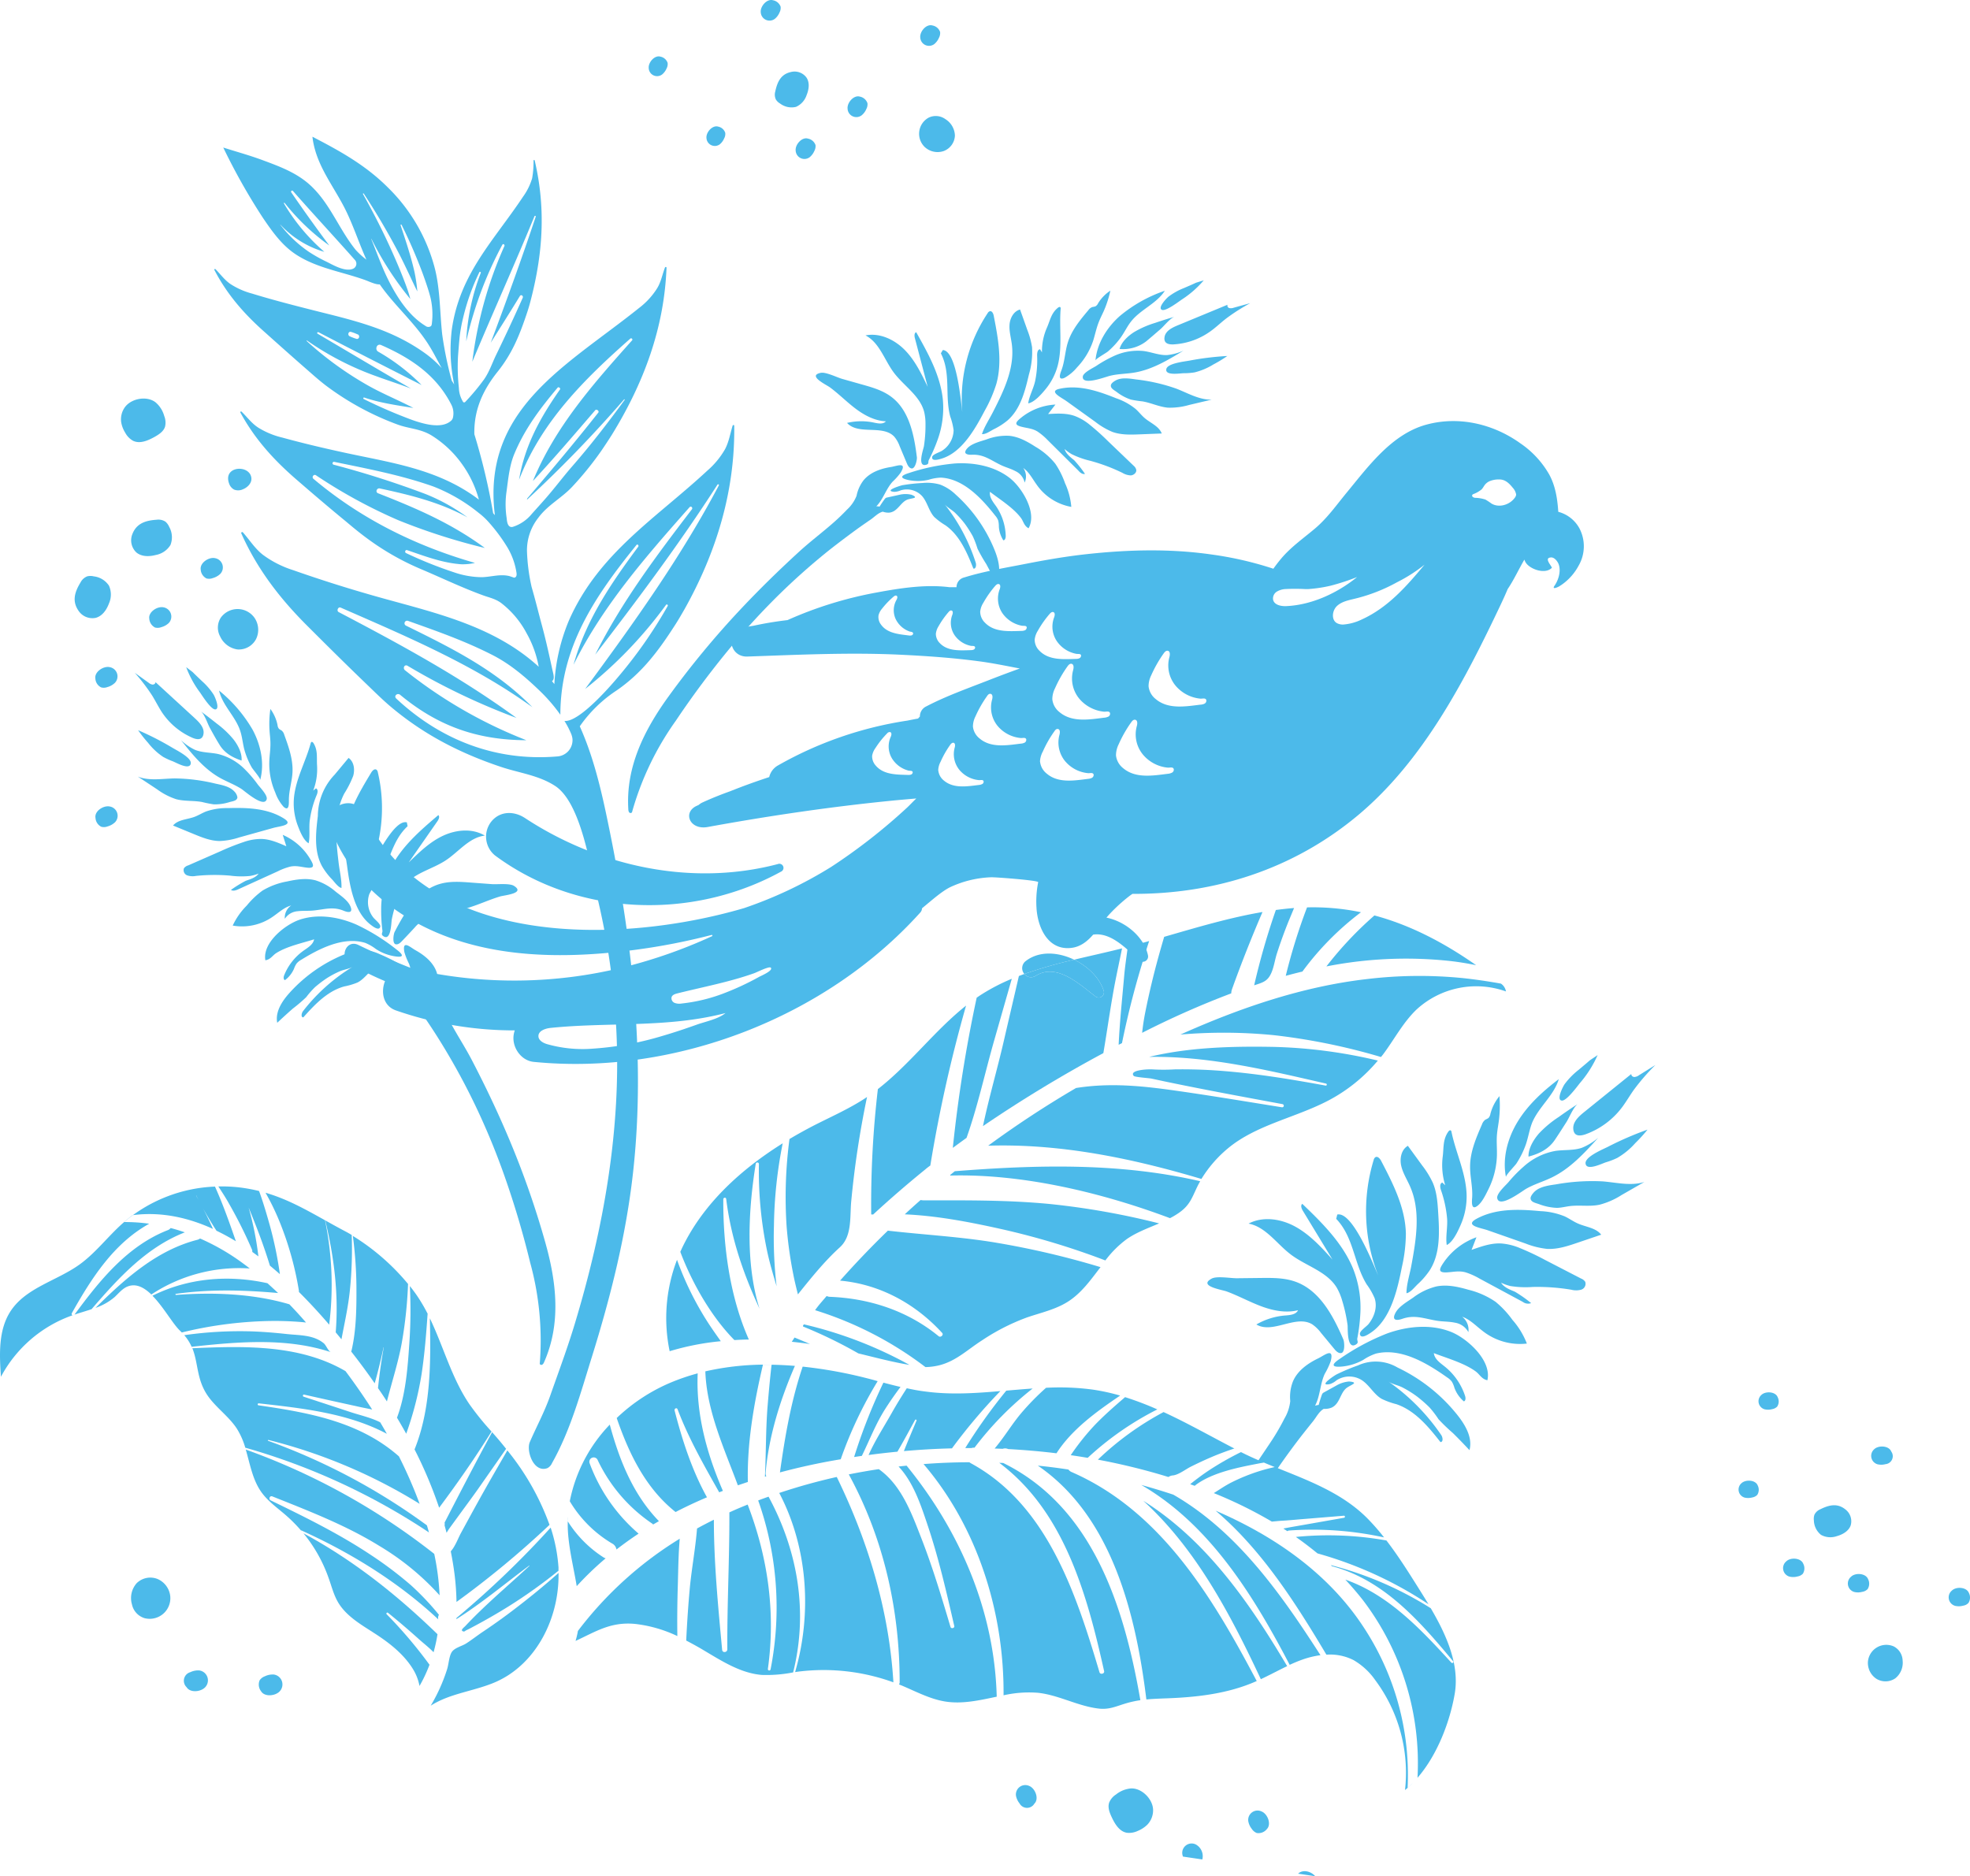
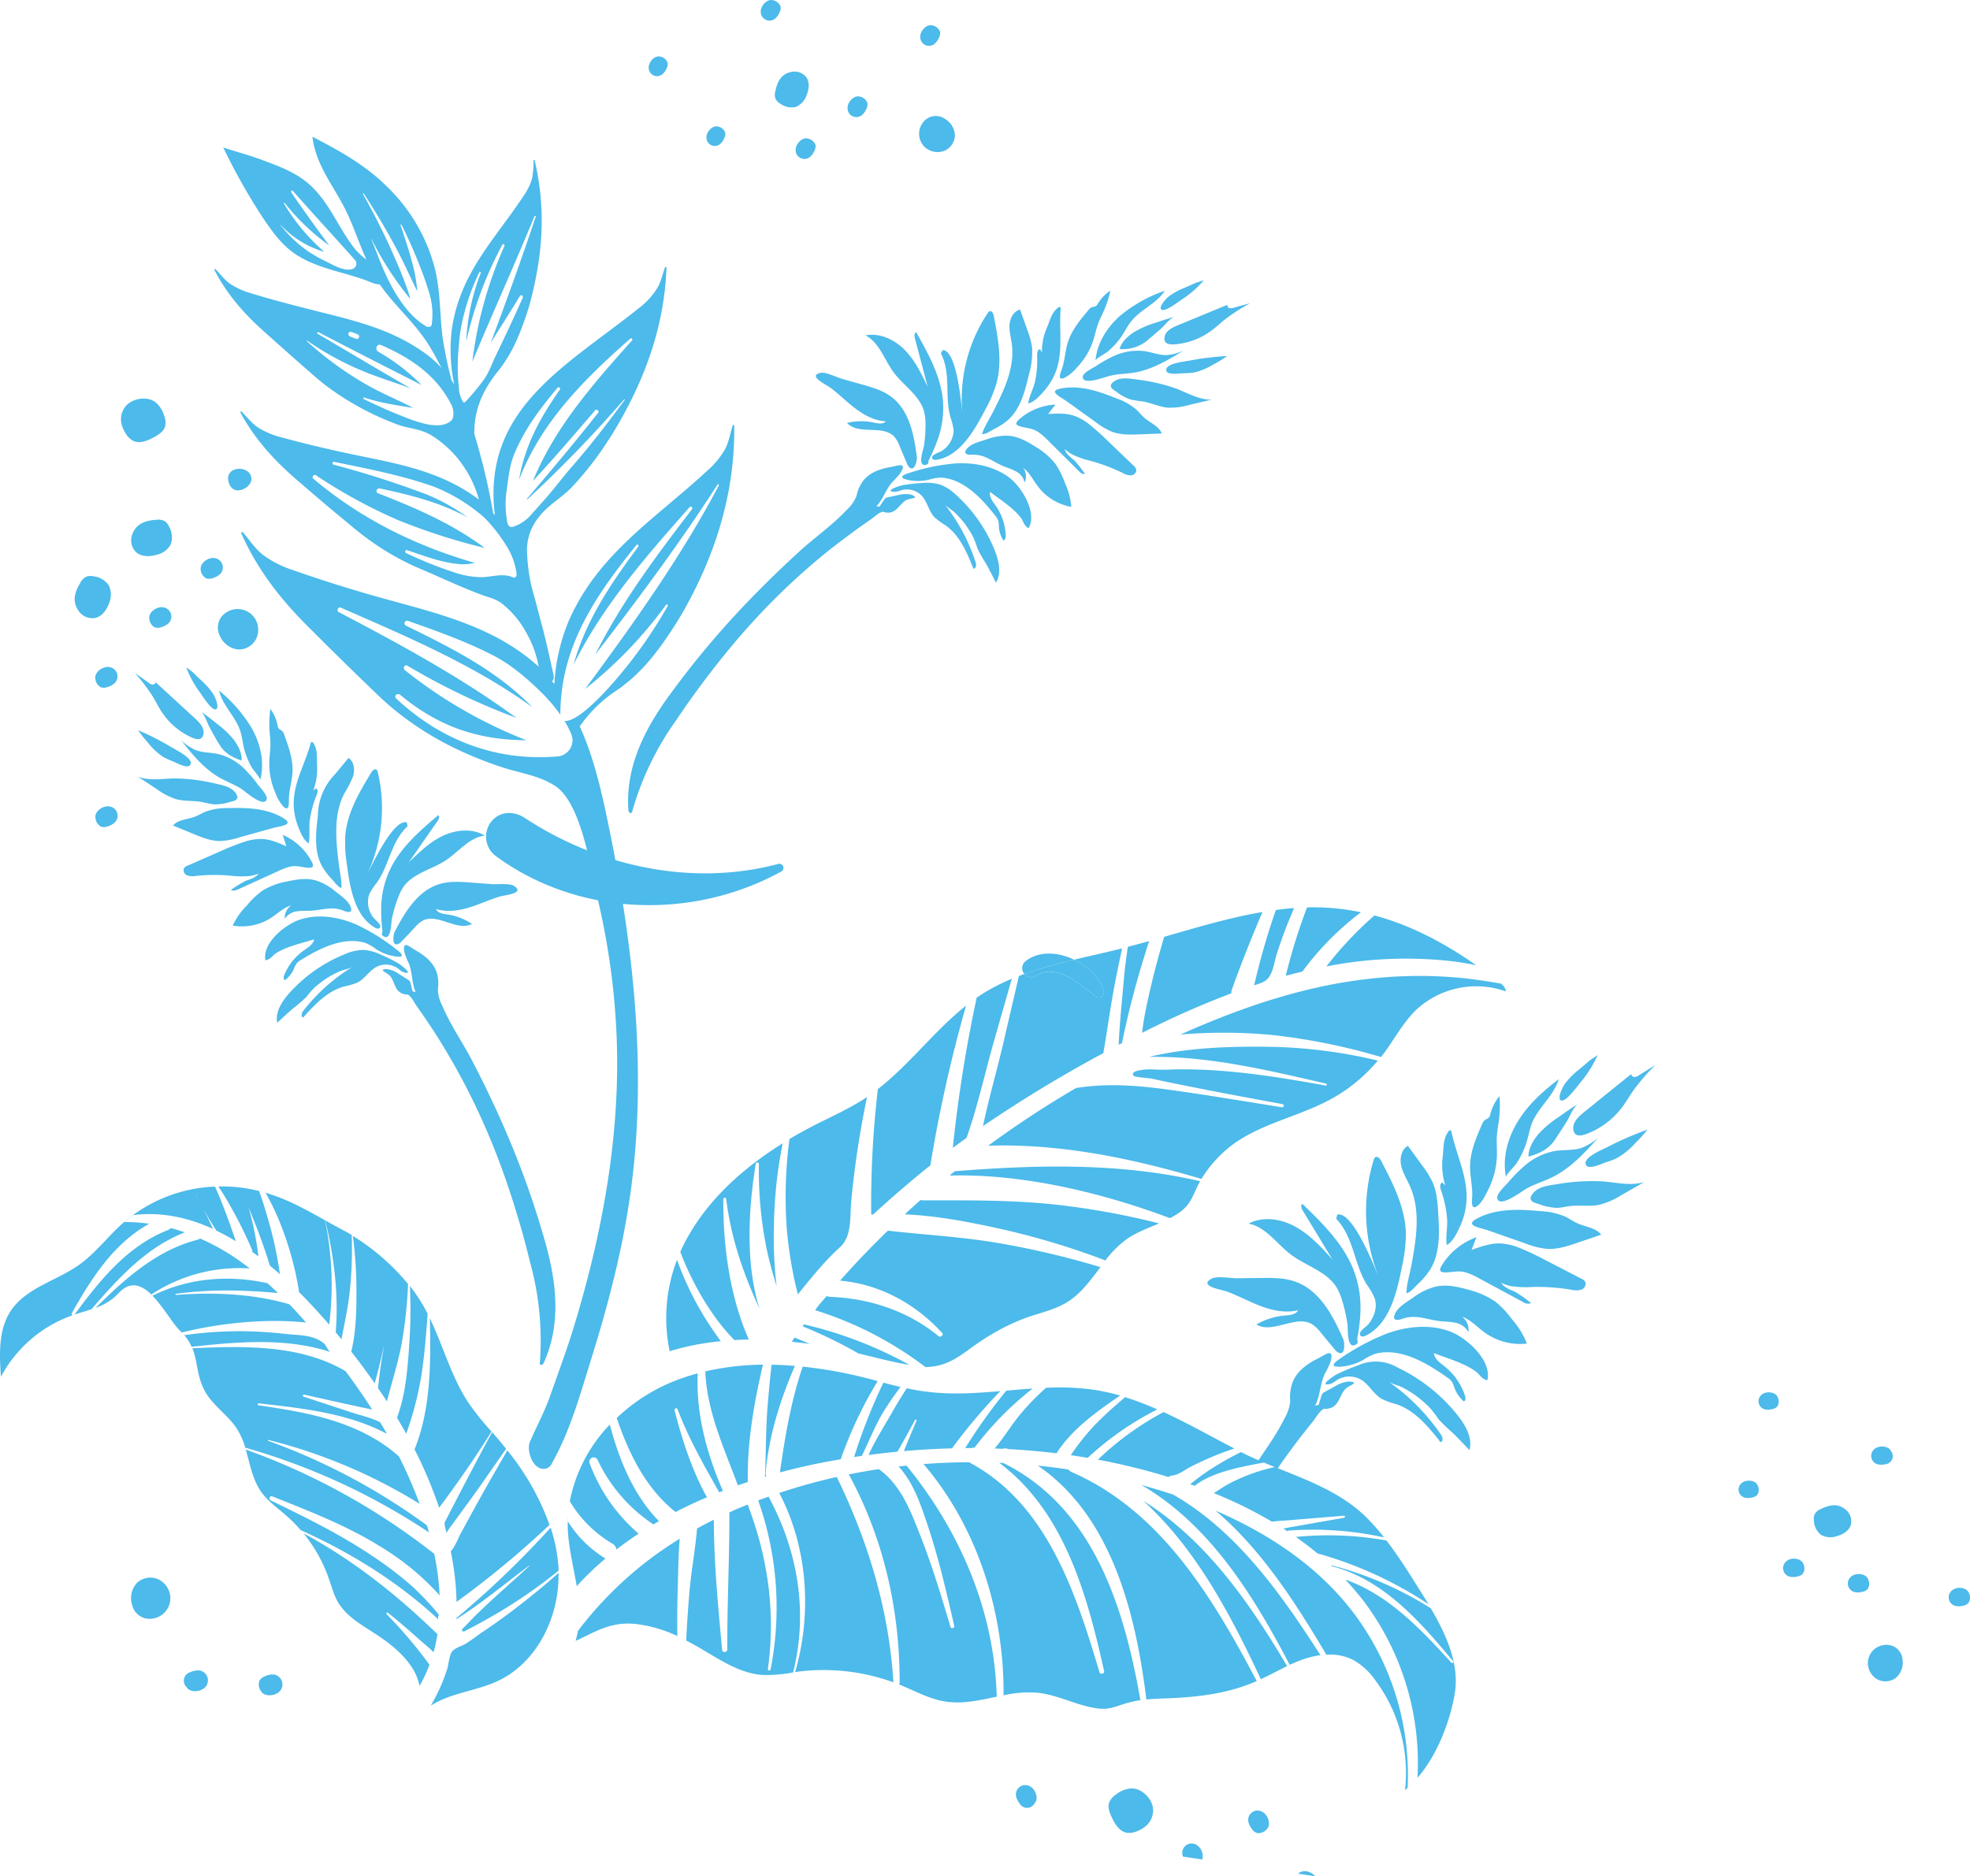
<svg xmlns="http://www.w3.org/2000/svg" viewBox="0 0 591.22 563.14">
  <defs>
    <style>.cls-1{opacity:.7}.cls-2{fill:#009de1}</style>
  </defs>
  <g id="圖層_2" data-name="圖層 2">
    <g id="object">
      <g class="cls-1">
        <path class="cls-2" d="M344.87 282.47q-.67 2-1.29 4.11a260.72 260.72 0 0 0-6.86 26.51l-1 .5c.32-6.9 1.06-13.84 1.66-20.67.23-2.68.72-6 1.09-8.73q3.27-.85 6.53-1.77Zm-54.8 59.06c-1.39 1-2.76 2-4.12 3a420.88 420.88 0 0 1 7.16-45.07c.42-.29.83-.58 1.27-.86a59.08 59.08 0 0 1 9.27-4.82l-5.2 18.22c-2.82 9.81-4.96 19.87-8.38 29.53ZM277.69 351c-5.29 4.29-10.53 8.81-15.63 13.52h-.6a295.58 295.58 0 0 1 2-37.63c9.58-7.45 17-17.54 26.47-25.06a424.26 424.26 0 0 0-10.73 48c-.53.37-1.03.75-1.51 1.17Zm-17.83-21.5.35-.25q-1.62 7.74-2.81 15.56t-1.94 15.81c-.43 4.64.3 10.4-3.41 13.76-4.62 4.19-8.69 9.27-12.59 14.13-.49-2-1-4-1.38-6a123.31 123.31 0 0 1-2-14.31 132.49 132.49 0 0 1 .85-26.32c2.53-1.51 5.11-2.93 7.72-4.27 5.16-2.61 10.43-4.95 15.21-8.11Zm-55.69 46.24c.24-.53.47-1.06.73-1.58 6.35-13 17.43-23.13 30-31a134.24 134.24 0 0 0-2.63 24.69 124.81 124.81 0 0 0 .8 18.23c-1.12-3.74-2.23-7.48-3-11.31a116.52 116.52 0 0 1-2.31-25.34.48.48 0 0 0-.95-.13c-2.17 13.46-3.17 29.86 1.13 43.5-4.82-10.44-8.52-21-10-32.93-.07-.58-.87-.44-.87.1-.07 13.94 1.91 29.1 7.67 42.09-1.45 0-2.9.08-4.34.16-7.01-7.1-12.73-17.22-16.23-26.48Zm-.99 2.39a92.54 92.54 0 0 0 9.2 18.7c1.12 1.75 2.66 3.94 3.94 5.73a78.82 78.82 0 0 0-15.35 3 48.81 48.81 0 0 1 2.21-27.43Zm185.19-105.59c-.51 1.21-1 2.43-1.52 3.65q-2 4.92-3.62 9.95c-.63 1.93-.87 4-1.68 5.86-1.13 2.59-2.61 2.9-5.16 3.74a213.74 213.74 0 0 1 6.51-22.61c1.83-.24 3.67-.45 5.52-.59Zm-44.6 30.98q1.67-8.26 3.91-16.38c.55-2 1.13-4 1.7-5.95 9.78-2.82 19.54-5.75 29.51-7.45-3.21 7.44-6.45 15.62-9.16 23.2a3.76 3.76 0 0 0-.22 1.22A263.2 263.2 0 0 0 342.77 310c.23-2.19.57-4.35 1-6.48ZM246.37 391l1.72-2a2.57 2.57 0 0 0 1 .24c11.89.46 23.34 4.22 32.59 11.81.65.53 1.63-.42 1.05-1-8.1-8.82-18.72-14.59-30.62-15.67q6.89-7.77 14.35-15c10.91 1.26 21.86 1.81 32.72 3.65a252.94 252.94 0 0 1 31.1 7.3c-3 3.9-5.8 7.89-9.94 10.46-3.63 2.26-7.92 3.21-12 4.59a63.67 63.67 0 0 0-13.66 6.95c-4.13 2.63-7.54 6-12.38 7.35a18.8 18.8 0 0 1-4.56.65 107 107 0 0 0-33.12-17.08c.6-.86 1.17-1.57 1.75-2.25Zm-3.28 12.4c-1.82-.26-3.63-.48-5.46-.67l.82-1.27c1.14.46 3.08 1.28 4.64 1.94Zm192.06-114.96a123.52 123.52 0 0 0-34.29 1.11c-.94.16-1.86.34-2.79.52a108.25 108.25 0 0 1 14.41-15.3c10.91 2.92 21 8.26 30.53 14.93-2.6-.53-5.21-.97-7.86-1.26Zm-42.89-16.09a70.48 70.48 0 0 1 16.19 1.46 86 86 0 0 0-17.58 17.8c-1.68.4-3.34.83-5 1.28a173.69 173.69 0 0 1 6.39-20.54Zm-95.7 71.53a304 304 0 0 1 26.38-17.32c10.17-1.61 19.69-.65 29.86.79 10.67 1.51 21.3 3.3 31.93 5a.48.48 0 0 0 .14-.95c-11.2-2.08-22.39-4.13-33.55-6.44-1.92-.39-3.83-.81-5.75-1.22-.78-.16-5-.43-5.32-.81a1.34 1.34 0 0 1-.11-.14c-1.14-1.73 4.86-1.9 5.65-1.82a57 57 0 0 0 6.79 0 152.47 152.47 0 0 1 15.27.55c10.08.84 20.07 2.5 30 4.32.39.07.47-.52.09-.61-17.44-4-35.2-8.31-53.08-8 12.07-2.93 25.38-3.24 37.65-3a150.09 150.09 0 0 1 31 4.1 49.15 49.15 0 0 1-14.59 11.85c-10 5.32-21.85 7.35-30.47 14.55a37.19 37.19 0 0 0-7.89 9.13c-20.72-6.18-42.29-10.66-64-9.98Z" />
        <path class="cls-2" d="M410.21 293.87a131.79 131.79 0 0 1 28.77-.3c3.64.38 7.82 1 11.47 1.66a3.55 3.55 0 0 1 1.51 2.35 26.48 26.48 0 0 0-26.81 5.4c-4.09 3.9-6.7 9-10.08 13.51-.2.26-.41.51-.62.77a186.22 186.22 0 0 0-32.19-6.56 153.48 153.48 0 0 0-28-.18c17.79-7.96 36.55-14.42 55.95-16.65Zm-133.92 66.31a4 4 0 0 0 .87.1c12.75 0 25.2-.13 37.93 1.1a228.84 228.84 0 0 1 32.78 5.82c-3.32 1.43-6.76 2.66-9.71 4.71a31.25 31.25 0 0 0-6.43 6.41 227.31 227.31 0 0 0-31.2-9.41c-9.42-2.1-19.24-4-29-4.43q2.36-2.2 4.76-4.3Zm8.89-7.34v-.19l1.37-1.11c24.61-1.94 49.46-2.6 73.64 3-.21.38-.43.76-.62 1.14-1.81 3.59-2.29 6-5.92 8.46a22.84 22.84 0 0 1-2.52 1.49c-20.34-7.63-44.13-13.37-65.95-12.79ZM241 397.86l.26-.36a123 123 0 0 1 31.68 12.17c-5.16-.85-10.24-2.22-15.34-3.45a137.42 137.42 0 0 0-16.6-8.07 2.5 2.5 0 0 0 0-.29Zm60.19-85.14c1.45-6.29 3.12-13.41 4.59-19.77.55-.21 1.09-.42 1.64-.61a2.54 2.54 0 0 0 3.44.53c6.4-3.94 13.18 2.65 17.9 6.2a1.57 1.57 0 0 0 2.48-1.69c-1.24-3.88-4.74-7.33-8.88-9.33 4.67-1.12 9.38-2.14 14-3.3l.38-.1c-.56 2.79-1.27 6.11-1.81 8.8-1.51 7.51-2.51 15.1-3.8 22.64A402 402 0 0 0 295 338c1.78-8.48 4.23-16.82 6.19-25.28ZM64.67 80.79c1.48 1.5 2.67 3.19 4.43 4.42a22.49 22.49 0 0 0 6.52 2.9c5.94 1.82 11.49 3.26 17.63 4.82 12.31 3.12 24 5.55 34.68 13.36a31.57 31.57 0 0 1 4.63 4.2c-1.61-2.9-3.06-5.89-5-8.62-4-5.79-9.63-10.77-13.59-16.52-1.19.13-3.32-.92-4.42-1.31-7-2.51-14.29-3.52-20.55-7.54-4.34-2.77-7.3-7-10.12-11.15A187.09 187.09 0 0 1 67 44.28c4 1.28 8 2.36 12 3.86 5.39 2 10.75 4 14.92 8.23 5.4 5.4 8 12.68 12.85 18.66a23.37 23.37 0 0 0 3.19 2.9c-2.39-5.31-4.11-10.86-6.8-16-3.69-7-8.45-12.81-9.4-20.89 8.3 4.3 15.94 8.51 22.67 15.25a52.37 52.37 0 0 1 14 24c1.71 6.54 1.55 13.54 2.29 20.16a109.22 109.22 0 0 0 2.86 13.82c.25.37.49.75.73 1.13a50.14 50.14 0 0 1-.71-16.54C138 82.08 148.22 72.21 157 59a18.3 18.3 0 0 0 2.7-5.48 28.36 28.36 0 0 0 .42-5.36.18.18 0 0 1 .35 0c3.31 14.17 2.52 27.38-1.06 41.44-.36 1.43-.72 2.72-1.21 4.2-2.17 6.5-4.36 12.14-8.84 17.74s-7.17 11.56-7 18.8a188.87 188.87 0 0 1 5.64 23.71l.52.56c-4-31.93 21.61-44.8 43.25-62.15a22.46 22.46 0 0 0 5.33-5.75c1.29-2 1.63-4.25 2.48-6.43.09-.22.46-.18.45.07-.69 18.25-6.93 34.8-16.46 50.24-1 1.57-1.94 3-3 4.56a97.29 97.29 0 0 1-8.89 11c-3.23 3.43-7.36 5.45-10.21 9.37a15.72 15.72 0 0 0-3.32 9.8 56.72 56.72 0 0 0 1.4 10.88c1.15 3.94 2.17 8.16 3.14 11.71 1.2 4.46 2.14 8.78 3.08 13.1.25 1.18.85 2.81-.11 3.44l.71.87a57.19 57.19 0 0 1 4.39-19.13c8.92-20.21 26.13-30.63 41.52-44.93a24.78 24.78 0 0 0 5.32-6.45c1.17-2.22 1.54-4.7 2.28-7.08.08-.23.47-.21.47.06.27 19.6-5.37 38-14.88 55-1 1.73-1.89 3.3-3 5-4.85 7.54-9.79 14.19-17.38 19.42A40.76 40.76 0 0 0 174 218c3.65 8.11 5.93 17 7.77 25.61 7.47 35.07 12.22 71.92 8.25 108-2.08 19-6.75 37.59-12.43 55.79-3.38 10.82-6.39 21.94-11.93 31.76a3.06 3.06 0 0 1-1.38 1.5c-4.13 1.51-6.41-5.16-5.28-7.82 2-4.63 4.42-9.06 6.15-14 2.52-7.16 5.19-14.32 7.38-21.59 8.6-28.52 13.95-58.38 12.43-88.25a217.73 217.73 0 0 0-5.58-39.18c-2.08-8.76-4.82-28.78-12.82-33.95-5-3.22-10.72-3.84-16.25-5.7-12.19-4.09-22.91-9.58-32.79-17.84-2.65-2.22-5-4.57-7.53-7-5.87-5.64-11.46-11.18-17.28-17-8.44-8.33-15.44-17.33-20.3-28.25-.13-.29.3-.51.49-.29 2 2.27 3.6 4.86 6 6.73a30.82 30.82 0 0 0 9.05 4.6c8.15 2.87 16.26 5.43 24.54 7.78 16.59 4.71 34.33 8.36 48 20.17.41.34.8.7 1.18 1.05A32 32 0 0 0 158 190a27.86 27.86 0 0 0-7.65-9.05c-1.75-1.26-3.55-1.59-5.35-2.25-6.43-2.34-12.53-5.29-18.73-7.91a78.58 78.58 0 0 1-16.24-9.3c-2.2-1.62-4.18-3.26-6.24-5-4.88-4-9.56-8-14.38-12.17-7-6-12.87-12.39-17.27-20.51-.12-.22.2-.41.36-.25 1.67 1.62 3 3.49 5 4.79a24.36 24.36 0 0 0 7.26 3c6.55 1.79 12.8 3.26 19.5 4.7 13.44 2.88 26.78 4.77 38.46 13.17.33.24.65.49 1 .74a32.85 32.85 0 0 0-5.11-10.73 31.85 31.85 0 0 0-9.11-8.54c-3.4-2.07-6.9-2-10.39-3.34a84 84 0 0 1-21.2-11.55c-2-1.52-3.74-3.08-5.57-4.68-4.33-3.77-8.5-7.5-12.78-11.33-6.2-5.47-11.4-11.37-15.23-18.79-.1-.19.19-.36.34-.21Zm41.77-2.85C100.35 71.07 94 64.25 87.9 57.3a.33.33 0 0 0-.52.39q5.55 8.1 11.45 16a66.31 66.31 0 0 1-13.39-12.76c-.12-.14-.33 0-.23.12a58.22 58.22 0 0 0 12.13 14.54 28.85 28.85 0 0 1-13.19-8.17s-.09 0-.06 0a37.67 37.67 0 0 0 8.6 8.16 44.63 44.63 0 0 0 5.36 3c2 1 5.74 3.22 8.08 2a1.67 1.67 0 0 0 .31-2.64Zm23.17 19.13a22.07 22.07 0 0 0-.38-7.59c-.59-2.38-1.49-4.94-2.33-7.27a152.14 152.14 0 0 0-6.37-14.71.16.16 0 0 0-.3.13c1.53 4.6 3.06 9.15 4.14 13.9a47.52 47.52 0 0 1 .88 5.94c-.27-.52-.56-1.11-.81-1.63-1.49-3.15-3-6.4-4.55-9.45-3.29-6.32-6.84-12.35-10.72-18.28a.13.13 0 1 0-.23.13c3.35 6 6.4 12 9.2 18.36 1.45 3.28 2.88 6.73 4.1 10.16.34.94.64 2 .91 3a94.36 94.36 0 0 1-11.68-18.06s-.09 0-.07 0c2 4.88 3.43 9.22 6 14 2.42 4.51 5.71 9.33 10.3 12.12a1.34 1.34 0 0 0 1.64.06c.09-.07.1-.13.16-.27a2.31 2.31 0 0 0 .11-.54Zm18.18 99.53c-8.38-4.27-16.69-7.17-25.41-10.27a.78.78 0 0 0-.59 1.43c13.85 6.8 27.05 13.34 38 24.52-17.67-12.78-37.68-21.21-57.55-29.91-.78-.34-1.33 1-.57 1.36C120 193.34 138.2 203.2 155 215.48a200.46 200.46 0 0 1-32.68-15.64c-.91-.55-1.54.72-.77 1.34a139.71 139.71 0 0 0 36.43 21c-14.76-.06-26.54-4.22-37.89-13.63-.85-.69-2 .37-1.17 1.12 13.32 12.46 30 18.94 48.38 17.37a4.89 4.89 0 0 0 4.49-5.42 6.26 6.26 0 0 0-.39-1.39 26.78 26.78 0 0 0-2-3.84c4.61.46 14.72-11.53 16.52-13.69a137.52 137.52 0 0 0 14.47-20.82c.18-.31-.29-.63-.5-.34a128.54 128.54 0 0 1-24.28 25.25c14.49-19.63 28.7-39.48 40.12-61.09.15-.28-.25-.47-.42-.22-11.35 17.63-23.85 34.37-36.67 51 7.83-15.69 18.38-29.72 29-43.6.38-.49-.27-1.12-.68-.66-13 14.7-26.07 29.6-34.83 47.29 3.74-13.42 11.19-24.33 19.4-35.4.29-.39-.21-.92-.53-.52-12.42 15.36-22.81 30.56-22.83 50.94a49.72 49.72 0 0 0-6-7c-4.54-4.4-9.11-8.24-14.38-10.93Zm15.8-46.82c2.81-3.19 5.4-6.67 8.16-9.84 5.61-6.43 10.71-13.07 15.73-19.93.07-.09-.1-.22-.17-.14A380.53 380.53 0 0 1 158.14 150l.09-.38c7.24-8.48 14.41-17 21.33-25.78.37-.47-.54-1.16-.93-.71-6.14 7.15-12.29 14.35-18.7 21.25 6.7-16.3 18.17-29.23 29.77-42.23.29-.33-.21-.8-.53-.52-13.75 12.11-26.75 25-33.4 42.41 1.71-10.31 6.35-18.66 12.29-27.14.26-.37-.41-.89-.71-.54-5.22 6.21-9.84 12.29-13 19.9-1.55 3.72-1.86 8-2.44 12.06a27.24 27.24 0 0 0 .13 7.09c.1.81.16 2.29 1.09 2.7a1.22 1.22 0 0 0 .84 0 12 12 0 0 0 5.58-3.81c1.37-1.53 2.72-3.01 4.04-4.52ZM130 146c-9.81-3.45-19.61-5.28-29.68-7.37a.43.43 0 0 0-.18.85 278.81 278.81 0 0 1 27.59 8.81 56.26 56.26 0 0 1 12.57 7c-8.29-4.54-17.16-6.72-26.34-8.69-.85-.18-1.41 1.09-.51 1.45 11.5 4.51 22 9 32.06 16.42a185 185 0 0 1-26-8.34 155.41 155.41 0 0 1-24.69-13.48c-.65-.44-1.37.55-.75 1.07 14.25 12 30.58 20.09 48.47 25.24a16.94 16.94 0 0 1-4 .41c-5.64-.36-11-2.42-16.37-4.25-.53-.18-.82.66-.3.89a124.55 124.55 0 0 0 14.5 5.81 26.45 26.45 0 0 0 8 1.42c2.79 0 5.51-1 8.33-.37.36.08.8.26 1.1.35s.48.24.74.11c.52-.24.55-.83.47-1.39a21 21 0 0 0-2.71-7.61 51.28 51.28 0 0 0-5.67-7.64 20.83 20.83 0 0 0-3-2.77A50.68 50.68 0 0 0 130 146Zm-22.65-45.62a14.49 14.49 0 0 0-2-.76c-.82-.24-1.13 1-.38 1.32a14.62 14.62 0 0 0 2 .76c.83.22 1.15-1.01.39-1.34Zm31.56 20.16a.5.5 0 0 0 .36.25.57.57 0 0 0 .44-.24 66.49 66.49 0 0 0 5.57-6.69c1.62-2.32 2.46-5 3.64-7.39 2.76-5.69 5.4-11.34 7.95-17.07.27-.6-.5-1.12-.85-.54-2.85 4.7-5.82 9.37-8.74 14 4.7-12.54 9.26-25.12 13.5-37.82.08-.26-.29-.36-.39-.11-6 14.63-12.55 29.05-18.64 43.65a120.84 120.84 0 0 1 9.62-34.71c.2-.45-.38-.84-.62-.4a114.37 114.37 0 0 0-10.83 29 64.91 64.91 0 0 1 4.38-20.59.24.24 0 0 0-.43-.19A66.24 66.24 0 0 0 139 95.33a47.4 47.4 0 0 0-1.07 5.9c-.18 1.9-.32 3.63-.46 5.5a57.59 57.59 0 0 0 .25 9.73 8.35 8.35 0 0 0 1.2 4.06ZM92 102.32a101.31 101.31 0 0 0 18 13.13c4.52 2.61 9.43 4.57 14.06 7-5-.82-9.92-1.49-14.72-3.12-.3-.1-.45.31-.14.46a149.15 149.15 0 0 0 14.5 6.26c2.88 1 8.73 2.93 11.69.22a1.76 1.76 0 0 0 .56-1 5.74 5.74 0 0 0-.48-3.78c-4.53-8.9-12.15-14-21.08-17.92-1.33-.58-2 1.37-.86 2a60 60 0 0 1 13 10c-10.32-5.23-20.67-10.5-30.92-15.84-.31-.16-.6.25-.29.44 9.33 5.48 18.63 11.05 28 16.45-3.34-1.29-6.84-2.39-10.18-3.62a88.09 88.09 0 0 1-21-10.79.12.12 0 0 0-.14.11Zm28.61 300.57c-1.07 6-3 11.84-4.49 17.75-.87-1.36-1.77-2.7-2.68-4 .42-4.09 1-8.19 1.73-12.24h-.06c-.78 3.61-1.65 7.23-2.66 10.8q-3.4-4.91-7.06-9.55a1.7 1.7 0 0 0 .12-.34c1.41-6 1.49-12.65 1.46-18.81a124.2 124.2 0 0 0-1.08-15.54 67.15 67.15 0 0 1 16.57 14.42 129.44 129.44 0 0 1-1.85 17.51Z" />
        <path class="cls-2" d="M126.54 412.33a99.27 99.27 0 0 1-4.63 18q-1.35-2.43-2.78-4.83l.07-.14c2.57-6.89 3.16-14.92 3.65-22.21A144.79 144.79 0 0 0 123 386l-.41-.51c.87 1.07 1.68 2.13 2.42 3.2a50.7 50.7 0 0 1 4 7c-.22-.46-.45-.91-.68-1.36-.41 5.98-.89 12.01-1.79 18Z" />
        <path class="cls-2" d="M131.79 452.54a129.82 129.82 0 0 0-7.38-17.5c4.92-12.17 4.91-26.21 4.59-39.37 4.1 8.52 6.53 17.92 11.87 25.79a83.85 83.85 0 0 0 6.75 8.33l-.11-.11c-4.89 7.84-10.19 15.45-15.72 22.86Zm5.21 28.28a76 76 0 0 0-.6-8.41c-.29-2.28-.67-4.53-1.12-6.78 1.38-1.54 2.17-3.89 3.1-5.58 1.75-3.2 3.48-6.41 5.25-9.59 2.81-5.08 5.72-10.09 8.63-15.12a76.6 76.6 0 0 1 12.66 22.34A279.53 279.53 0 0 1 137 480.82Zm.48-25.66-2.69 3.69c-.13.18-.43.66-.77 1.22-.19-.74-.39-1.49-.6-2.23a1.94 1.94 0 0 0 0-.83c4.68-9.08 9.38-18.17 14.27-27.14.61.69 1.21 1.37 1.8 2.07.82.95 1.61 1.93 2.4 2.92l-8.38 12c-1.97 2.78-4.01 5.53-6.03 8.3Zm15.01 27.08q-4.83 3-9.86 5.69c-.89.47-1.82 1-2.73 1.41-.32.15-.46.45-.88.33-1.05-.33.3-1.25.63-1.62q1.29-1.37 2.61-2.7c1.78-1.78 3.61-3.51 5.46-5.22 3.7-3.41 7.49-6.71 11.17-10.14.05 0 0-.12-.07-.08-7.18 5.35-14.24 11.28-21.84 16.07v-.16a1 1 0 0 0 0-.17 281 281 0 0 0 28.28-27.14 49.06 49.06 0 0 1 2.35 11.94v1a152.56 152.56 0 0 1-15.12 10.79ZM105 387.32c-.51 5-1.61 9.79-2.52 14.67-.58-.7-1.15-1.4-1.73-2.09.92-11.34-.47-22.5-3.12-33.55l-.08-.05a95.35 95.35 0 0 1 1.24 31.3l-.35-.42c-2.69-3.11-5.61-6.3-8.73-9.4v-.34A96.15 96.15 0 0 0 84 366.93a73.76 73.76 0 0 0-4.31-8.93c8.55 2.5 15.26 7 23.94 11.59.7.37 1.4.77 2.11 1.19l-.19-.11a121.24 121.24 0 0 1-.55 16.65Zm-21-4.89c-1-.87-2-1.72-3-2.56-1.81-5.93-4-11.68-6.38-17.42 0 0-.06 0 0 0a93.59 93.59 0 0 1 2.93 14.65c-.61-.45-1.22-.9-1.83-1.33a1.7 1.7 0 0 0-.16-.86 138.46 138.46 0 0 0-6.73-13.46c-1-1.82-2.16-3.58-3.3-5.34a46.19 46.19 0 0 1 5.88.24 48.76 48.76 0 0 1 6.34 1.13c1.24 3.39 2.26 6.87 3.24 10.37A115.9 115.9 0 0 1 84 382.43Zm-3.72 2.73c1.08 1 2.13 1.94 3.18 2.94-10.26-.91-20.35-1.2-30.67.25-.21 0-.15.33.05.32 11.23-.84 23.13-.4 34 2.81 1.72 1.78 3.4 3.61 5 5.47l-.83-.09a96.84 96.84 0 0 0-12.4-.3 119.74 119.74 0 0 0-24.05 3.38l-.47-.47c-2.18-2-5-7.19-8.34-10.56 10.76-5.34 22.85-6.34 34.53-3.75Zm-4.79 14.45c3.61.12 7.2.43 10.79.82 3.75.39 7.83.22 10.91 2.77.68.56 1.34 2.4 2.12 2.65-13.32-4.39-27.78-3.15-41.75-1.62a.61.61 0 0 0 0 .12 13.86 13.86 0 0 0-2.26-3.6 118 118 0 0 1 20.19-1.14Z" />
        <path class="cls-2" d="M59.24 372.12a2 2 0 0 0 .79-.39 66.5 66.5 0 0 1 11.5 6.46c1.16.82 2.31 1.67 3.43 2.54a47.88 47.88 0 0 0-29.54 7.81c-2.23-2.16-4.65-3.43-7.2-2.37-1.53.64-2.59 2-3.83 3.15a17.56 17.56 0 0 1-5.73 3.24c8.8-8.69 18.34-17.31 30.58-20.44Zm76.31 123.79c.81-1.33 3.12-1.83 4.37-2.64 1.73-1.12 3.35-2.4 5.06-3.54q4.35-2.91 8.53-6.07c4.84-3.66 9.56-7.48 14.09-11.53v-.65c.51 14-6.76 28.66-19.89 33.8-6.27 2.46-12.93 3.13-18.45 6.68a51.85 51.85 0 0 0 4.94-11c.46-1.47.56-3.76 1.35-5.05Z" />
        <path class="cls-2" d="M3.27 393.4c4.61-6.9 13.69-8.95 20.46-13.76 4.88-3.47 8.53-8.39 13-12.39a44.84 44.84 0 0 1 27.79-11.1c2.4 5.32 4.38 10.93 6.27 16.41-1.9-1.15-3.84-2.21-5.82-3.16a106.18 106.18 0 0 1-6.06-10.55h-.06c1.82 3.26 3.57 6.6 5.06 10-7.61-3.47-15.72-5.22-24.11-4.12-.9.66-1.76 1.35-2.6 2.07a51.89 51.89 0 0 1 7.58.5c-10.64 5.9-17.3 16.31-23.21 26.82a.46.46 0 0 0 .18.66l.62-.21c7.48-10.18 15.88-20.63 28-25.35a1.94 1.94 0 0 0 .85-.63c1.43.38 2.85.81 4.25 1.3-11.53 4.49-20 13.78-28 23.07l1.17-.42c-2.31.86-4.77 1.49-7.1 2.32A39 39 0 0 0 .28 413.24c-.47-6.8-.8-14.17 2.99-19.84Zm100.42 18.14q4.22 5.63 8 11.53c-1.59-.35-3.19-.63-4.73-1q-7.86-1.71-15.7-3.48c-.36-.08-.5.51-.15.62 4.57 1.5 9.16 3 13.73 4.51 2.93 1 6.37 1.71 9.26 3.18.69 1.15 1.36 2.3 2 3.46-11.66-6.22-25.47-7.69-38.48-9.15a.3.3 0 0 0-.06.59c15.09 2.18 30.37 4.91 42.17 15.33.1.22.22.43.32.65a138.55 138.55 0 0 1 5.89 13.6 159.68 159.68 0 0 0-45.38-19.18c-.16 0-.26.19-.1.25a189.06 189.06 0 0 1 47.66 25.38c.22.71.42 1.42.62 2.13a195.87 195.87 0 0 0-55.13-25.44 22.72 22.72 0 0 0-2.48-5.64c-2.46-3.82-6.49-6.47-9-10.27-3.16-4.83-2.61-9.48-4.4-13.94 15.51-.67 32.18-1.18 45.96 6.87Zm27.61 78.97a47.86 47.86 0 0 1-1.18 5.41c-1.45-1.5-3.2-2.83-4.58-4.09-3-2.68-6-5.26-9.11-7.76-.26-.21-.64.19-.4.43a136.67 136.67 0 0 1 12.87 15.17 43.74 43.74 0 0 1-3 6.37 14.89 14.89 0 0 0-2.06-5.22c-2.66-4.25-6.71-7.49-10.94-10.26s-8.82-5.28-11.38-9.53c-1.38-2.3-2-4.93-2.92-7.45a44.34 44.34 0 0 0-7.52-13.36c15.02 8.11 28.07 18.5 40.22 30.29Z" />
        <path class="cls-2" d="M130.32 466.39a76.77 76.77 0 0 1 1.61 12.44A78.22 78.22 0 0 0 113.84 464c-10-6.19-21.19-10.5-32.11-14.86-.79-.31-1.21.85-.47 1.21 10.29 5 20.48 10 30 16.34a114.71 114.71 0 0 1 12.06 9.1 80.07 80.07 0 0 1 8.41 8.89 1.71 1.71 0 0 0-.18 1.39c-11.94-11.18-26.23-20-41.07-26.7a.18.18 0 0 0-.14 0 44.75 44.75 0 0 0-4.5-4.53c-2.55-2.22-5.39-4.2-7.36-6.93-2.69-3.74-3.42-8.41-4.73-12.83a201 201 0 0 1 56.57 31.31Zm302.2-35.68c.5.73.66 2.14-.23 2.12-3.63-4.64-7.63-9.45-13.2-11.36a22.8 22.8 0 0 1-4.48-1.63c-2.37-1.41-3.67-4.17-6-5.64a7 7 0 0 0-7.53.12 5.74 5.74 0 0 1-1.93 1.1c-3.73.77 1.33-2.58 2-2.91a58.66 58.66 0 0 1 6.39-2.68 12.86 12.86 0 0 1 11.88.63 50.91 50.91 0 0 1 18.12 14.45c2.34 3 4.44 6.7 3.47 10.35-1.63-1.74-3.28-3.46-5-5.15a52.72 52.72 0 0 1-4.3-4.14 30.18 30.18 0 0 0-2.75-3.59 40.31 40.31 0 0 0-3.69-3.22 32.29 32.29 0 0 0-4.33-2.7c-1.3-.68-3.14-1-4.31-1.83a62.37 62.37 0 0 1 15.89 16.08ZM406 380.6a31.79 31.79 0 0 1 2.22 14.24 52.6 52.6 0 0 1-.87 6.84c-.16.75.54 1.25-.36 1.83-2.86 1.84-2.44-4.84-2.57-5.8a47.29 47.29 0 0 0-1.65-7.44 17.3 17.3 0 0 0-1.61-3.81c-3-4.87-9.18-6.46-13.73-9.89-4.26-3.2-7.49-8.3-12.72-9.31 4.37-2.29 9.86-1.43 14.18 1s7.71 6.13 11 9.79L391 363.41c-.4-.66-.76-1.59-.17-2.08C396.75 367 402.82 373 406 380.6Z" />
        <path class="cls-2" d="M388.78 384.7c7.28 2.6 11.31 10.22 14.37 17.32.32.72.58 3.9-.64 4.1-.85.13-1.56-.6-2.1-1.27l-4-4.84a10.93 10.93 0 0 0-2.63-2.54c-4.93-2.94-11.81 3-16.73.07a20.56 20.56 0 0 1 8.66-2.7c1.45-.11 3.23-.26 3.85-1.58-3.65.91-7.53.13-11.06-1.19s-6.85-3.15-10.38-4.45c-1.46-.53-8.67-1.61-4.46-3.86 1.56-.83 5.71-.08 7.51-.1l7.15-.08c3.55-.04 7.15-.07 10.46 1.12Zm44.82 25.48a18.81 18.81 0 0 1 6.08 8.78c.2.6.24 1.47-.36 1.66a9.72 9.72 0 0 1-2.82-4.05 7.77 7.77 0 0 0-.76-1.83 5.26 5.26 0 0 0-1.43-1.31c-5.88-4.16-13.8-9-21.38-7.15a15.58 15.58 0 0 0-3.79 1.88 16.29 16.29 0 0 1-6.3 2c-3.33.32-3.35-.61-.66-2.37a68.8 68.8 0 0 1 14.07-7.54c6.16-2.22 13.12-2.9 19.21-.49 4.78 1.89 12.32 8.56 10.92 14.52-1.75-.36-2.28-1.76-3.56-2.69-3.43-2.49-8.57-3.93-12.51-5.45.2 1.79 1.9 2.93 3.29 4.04Zm-12.88-29.86c-1.32 6.63-3.3 15.77-9.45 19.77-.7.46-2.9 1.94-3.15.33-.14-.91 2.05-2.31 2.59-3 1.72-2.15 2.75-5.11 1.81-7.82a20.88 20.88 0 0 0-2.36-4.09c-3.89-6.35-3.85-14.13-9.15-19.68 0 0 .3-1.21.33-1.29 4.59-1 10.76 14.88 12.28 18.31a52.87 52.87 0 0 1-1.37-34.67 1.38 1.38 0 0 1 .51-.84c.66-.4 1.38.4 1.73 1.08 3.6 6.9 7.28 14.11 7.43 21.89a46.17 46.17 0 0 1-1.2 10.01Z" />
-         <path class="cls-2" d="M438.81 395.21a5 5 0 0 1 1.87 4.62 5.62 5.62 0 0 0-4.11-2.84c-1.69-.36-3.45-.29-5.16-.55-3.86-.59-6.71-1.93-10.56-.6-1.77.62-3.2.47-2.1-1.7 1-2 3.6-3.44 5.34-4.65a19.07 19.07 0 0 1 7-3.37c3.2-.64 6.49.1 9.62 1a24.73 24.73 0 0 1 8.13 3.62 28.31 28.31 0 0 1 5.06 5.42 23.62 23.62 0 0 1 4.33 7.11 18.13 18.13 0 0 1-13.47-3.94c-1.94-1.49-3.66-3.33-5.95-4.12Zm-9.73-13.93a23.59 23.59 0 0 1-3.65 4.21c-.87.83-2.16 2.5-3.33 2.67 0-2.66.95-5.54 1.44-8.17 1.48-8 2.9-16.49-.37-23.9-.9-2.06-2.16-4-2.65-6.18s0-4.84 2-6l4.33 5.95A27 27 0 0 1 430 355c1.24 2.88 1.44 6.08 1.63 9.21.37 5.86.6 12.14-2.55 17.07Zm24.2 4.72a15 15 0 0 1-2.8-1c.91 1.43 2.66 2.08 4.19 2.72a41.1 41.1 0 0 1 4.85 3.41 2.65 2.65 0 0 1-2.52-.38l-13-7a20.91 20.91 0 0 0-4.1-1.84c-2.1-.6-3.81-.08-5.89 0-2.54.08-2-1.11-.85-2.83a20.2 20.2 0 0 1 9.94-7.72l-1.47 3.79c2.85-1 5.79-2.07 8.81-1.93a17.84 17.84 0 0 1 5.64 1.36 78.82 78.82 0 0 1 7.67 3.62l10.72 5.54a2.66 2.66 0 0 1 1.28 1 1.86 1.86 0 0 1-1.23 2.36 5.79 5.79 0 0 1-3 0 62.1 62.1 0 0 0-11.56-.82 28.61 28.61 0 0 1-6.68-.28Zm-14.87-18.45c-.81 1.86-2.3 5.2-4.22 6.14-.4-2.48.32-5.44.09-8.06a35 35 0 0 0-1.82-8.4c-.29-.82-.44-2 .39-2.29l.88.82a20.38 20.38 0 0 1-.74-8.71c.32-2.68 0-5 1.67-7.4.17-.24.47-.5.72-.35a.58.58 0 0 1 .23.44c1.29 6.22 4.27 12.19 4.53 18.64a21.22 21.22 0 0 1-1.73 9.17Zm25.95 7.31a24.66 24.66 0 0 1-6.5-1.61l-11.41-4c-2.07-.72-7.05-1.38-3.38-3.4 5.86-3.21 12.79-2.93 19.22-2.33a21.6 21.6 0 0 1 7.31 1.58c1.35.63 2.57 1.53 3.94 2.13 2.41 1.07 5.41 1.29 7 3.36l-7.1 2.41c-2.92 1-5.96 2-9.08 1.86Zm-20.9-12.97c-1.8 1.4-1.79-.64-1.66-2.27.25-3.21-.66-6.42-.61-9.64.05-4.36 1.83-8.49 3.57-12.49a3 3 0 0 1 1-1.41 7.53 7.53 0 0 0 .93-.5 2.39 2.39 0 0 0 .6-1.27A13.92 13.92 0 0 1 450 329a35.3 35.3 0 0 1-.17 7.34c-.19 1.47-.48 2.93-.59 4.41-.14 2 .06 4.08 0 6.12a24.28 24.28 0 0 1-2.68 10.35c-.73 1.48-1.77 3.63-3.1 4.67Zm13.76-11.7a19.34 19.34 0 0 1 9.48-4.73c2.66-.41 5.45-.08 8-.94a17.9 17.9 0 0 0 4.93-3c-4.13 4.56-8.4 9.24-13.95 11.91-2.53 1.23-5.27 2-7.71 3.41-1.22.7-8 5.91-8.63 2.81-.29-1.37 2.54-3.87 3.35-4.81a40.78 40.78 0 0 1 4.53-4.65Zm16.33-18.85c-1.31.85-2.57 4.08-3.43 5.42-1.15 1.8-2.3 3.61-3.5 5.39-1.86 2.75-4.69 4.16-7.9 5-.06-2.5 1.54-5.09 3.12-6.92a32.24 32.24 0 0 1 6-5c1.85-1.34 3.77-2.64 5.71-3.89Zm-15.62 12.15a26.67 26.67 0 0 1-2.79 5.67c-.46.73-3.34 3.61-3.18 4.15-1.14-5.77.53-11.84 3.63-16.84s7.53-9 12.22-12.57c-1.46 4.92-6 8.32-8 13.08-.81 2.09-1.15 4.37-1.88 6.51ZM471.18 362c-1.31.16-2.6.51-3.92.54a16.85 16.85 0 0 1-5.44-1.14c-1.12-.37-2.46-.64-2.48-1.76 0-.65.79-1.58 1.23-2 1.61-1.51 4.34-1.86 6.43-2.16a61.22 61.22 0 0 1 14-.89c4.19.34 8.5 1.46 12.5.17l-6.82 3.91a22.93 22.93 0 0 1-6.63 2.92c-2.88.62-5.92.06-8.87.41Zm14.19-14.46a21.91 21.91 0 0 1-3.37 1.3c-1.21.38-6 2.79-6.16.3-.1-2 5.24-4.18 6.69-4.92a97.31 97.31 0 0 1 11.91-5.16 45.89 45.89 0 0 1-3.7 4.07 21.8 21.8 0 0 1-5.37 4.41Zm1.46-15.23a23.81 23.81 0 0 1-11.06 8.17c-1.71.57-3.43.6-3.61-1.64s1.9-3.95 3.42-5.18l14-11.31c-.08.49.43.91.93.91a2.57 2.57 0 0 0 1.35-.52l4.94-3.08a63.93 63.93 0 0 0-6.4 7.36c-1.25 1.74-2.3 3.59-3.57 5.29Zm-18.1-1.97c-1.71-.14.22-4 .8-4.89a22.06 22.06 0 0 1 4.24-4.34c1.11-.94 2.23-1.86 3.32-2.82.2-.17 2.36-1.56 2.38-1.62a33.57 33.57 0 0 1-5.32 8.41c-.82 1.02-4 5.38-5.42 5.26ZM215.84 447.91c-4.61-8.19-9.15-16.09-12.49-24.92-.23-.59-1-.24-.9.35 2.28 8.86 5.23 18 9.72 26.07-3.2 1.36-6.35 2.83-9.42 4.42-9-7.14-14-17.55-17.67-28.21a53.66 53.66 0 0 1 16.1-10.6 63.6 63.6 0 0 1 8.21-2.81c-.54 12.12 2.68 24 7.56 35.27Zm8.6-3.1c-1 .33-2 .68-3 1-4.11-11.07-9.36-22.36-9.76-34.2a81.5 81.5 0 0 1 19.77-2h-2.48c-2.71 11.57-4.79 23.47-4.53 35.2Zm5.34-2.81a2.11 2.11 0 0 0 .19 1.11l-.41.12c.36-7.19.23-14.42.84-21.61.33-4 .7-8 1.16-12q3.48.06 7 .35c-4.41 10.15-7.86 21.17-8.78 32.03Zm4.29-.06c1.53-10.94 3.33-21.39 6.82-31.75a135 135 0 0 1 18.78 3.36c1.25.31 2.49.64 3.73 1A122.7 122.7 0 0 0 252.31 438c-6.09 1-12.2 2.33-18.24 3.94Zm-36.32 14.63-1.73 1a2.24 2.24 0 0 0-.4-.34 47.49 47.49 0 0 1-16.23-18.95 1.3 1.3 0 0 0-2.43.93 51.09 51.09 0 0 0 14.69 21.11q-3.42 2.26-6.64 4.76a2.46 2.46 0 0 0-1.34-1.82A36.37 36.37 0 0 1 171 450.6a45.91 45.91 0 0 1 12-23c2.89 10.68 7 20.98 14.75 28.97Zm93.79-21.93h-1.86A163.48 163.48 0 0 1 302 417.4c2.64-.23 5.28-.46 7.91-.64a97.3 97.3 0 0 0-17.46 17.77 1.88 1.88 0 0 0-.91.11Zm-5.84.08c-2.48.07-5 .16-7.43.31-2.32.13-4.66.31-7 .51 1.21-3.06 2.5-6.08 3.78-9.12a.24.24 0 0 0-.44-.2c-1.74 3.18-3.45 6.37-5.28 9.5-2.87.28-5.76.6-8.66 1 1.94-4.36 4.6-8.45 6.93-12.58 1.43-2.54 2.95-5 4.54-7.46 1.9.42 3.81.78 5.73 1 7.48 1 15 .49 22.5-.16h-.14a168.72 168.72 0 0 0-14.53 17.2Zm31.36 1.48c-4.82-.59-9.67-1-14.52-1.27a2.11 2.11 0 0 0-1.61-.07l-2.43-.09c2.85-3.34 5.16-7.28 7.95-10.58a75.17 75.17 0 0 1 7.49-7.65 74.74 74.74 0 0 1 14.1.56 62.32 62.32 0 0 1 8.13 1.78c-7.1 4.82-14.49 10.12-19.11 17.32Zm-51.41-13.28c-2.84 4.46-4.69 9.35-7 14.06l-2.32.34a167.5 167.5 0 0 1 8.79-22.32c1.71.45 3.42.89 5.14 1.29a96.558 96.558 0 0 0-4.61 6.63Zm-84.58 44.49a2.67 2.67 0 0 0 .69.32 93.77 93.77 0 0 0-8.68 8.35c-.82-5-2.08-10-2.55-15.24a36.82 36.82 0 0 1-.07-5.65q0 .72-.06 1.44a35 35 0 0 0 10.67 10.78Zm52.79-19.3a173.6 173.6 0 0 1 17.26-4.8c9.43 19.33 15.71 40.12 17 61.64a61.3 61.3 0 0 0-28.5-3.22l-1 .14c5.12-17.62 3.81-37.44-4.76-53.76Zm77.61-8.2q4.61.46 9.18 1.17a2.35 2.35 0 0 0 1 .77c26.88 11.75 42.37 37.84 55.51 62.71l-1 .43c-8.38 3.51-17.5 4.47-26.5 4.78-2 .08-3.85.15-5.62.32-3.18-25.83-10.4-55.01-32.57-70.18Z" />
+         <path class="cls-2" d="M438.81 395.21a5 5 0 0 1 1.87 4.62 5.62 5.62 0 0 0-4.11-2.84c-1.69-.36-3.45-.29-5.16-.55-3.86-.59-6.71-1.93-10.56-.6-1.77.62-3.2.47-2.1-1.7 1-2 3.6-3.44 5.34-4.65a19.07 19.07 0 0 1 7-3.37c3.2-.64 6.49.1 9.62 1a24.73 24.73 0 0 1 8.13 3.62 28.31 28.31 0 0 1 5.06 5.42 23.62 23.62 0 0 1 4.33 7.11 18.13 18.13 0 0 1-13.47-3.94c-1.94-1.49-3.66-3.33-5.95-4.12Zm-9.73-13.93a23.59 23.59 0 0 1-3.65 4.21c-.87.83-2.16 2.5-3.33 2.67 0-2.66.95-5.54 1.44-8.17 1.48-8 2.9-16.49-.37-23.9-.9-2.06-2.16-4-2.65-6.18s0-4.84 2-6l4.33 5.95A27 27 0 0 1 430 355c1.24 2.88 1.44 6.08 1.63 9.21.37 5.86.6 12.14-2.55 17.07Zm24.2 4.72a15 15 0 0 1-2.8-1c.91 1.43 2.66 2.08 4.19 2.72a41.1 41.1 0 0 1 4.85 3.41 2.65 2.65 0 0 1-2.52-.38l-13-7a20.91 20.91 0 0 0-4.1-1.84c-2.1-.6-3.81-.08-5.89 0-2.54.08-2-1.11-.85-2.83a20.2 20.2 0 0 1 9.94-7.72l-1.47 3.79c2.85-1 5.79-2.07 8.81-1.93a17.84 17.84 0 0 1 5.64 1.36 78.82 78.82 0 0 1 7.67 3.62l10.72 5.54a2.66 2.66 0 0 1 1.28 1 1.86 1.86 0 0 1-1.23 2.36 5.79 5.79 0 0 1-3 0 62.1 62.1 0 0 0-11.56-.82 28.61 28.61 0 0 1-6.68-.28Zm-14.87-18.45c-.81 1.86-2.3 5.2-4.22 6.14-.4-2.48.32-5.44.09-8.06a35 35 0 0 0-1.82-8.4c-.29-.82-.44-2 .39-2.29l.88.82a20.38 20.38 0 0 1-.74-8.71c.32-2.68 0-5 1.67-7.4.17-.24.47-.5.72-.35a.58.58 0 0 1 .23.44c1.29 6.22 4.27 12.19 4.53 18.64a21.22 21.22 0 0 1-1.73 9.17Zm25.95 7.31a24.66 24.66 0 0 1-6.5-1.61l-11.41-4c-2.07-.72-7.05-1.38-3.38-3.4 5.86-3.21 12.79-2.93 19.22-2.33a21.6 21.6 0 0 1 7.31 1.58c1.35.63 2.57 1.53 3.94 2.13 2.41 1.07 5.41 1.29 7 3.36l-7.1 2.41c-2.92 1-5.96 2-9.08 1.86Zm-20.9-12.97c-1.8 1.4-1.79-.64-1.66-2.27.25-3.21-.66-6.42-.61-9.64.05-4.36 1.83-8.49 3.57-12.49a3 3 0 0 1 1-1.41 7.53 7.53 0 0 0 .93-.5 2.39 2.39 0 0 0 .6-1.27A13.92 13.92 0 0 1 450 329a35.3 35.3 0 0 1-.17 7.34c-.19 1.47-.48 2.93-.59 4.41-.14 2 .06 4.08 0 6.12a24.28 24.28 0 0 1-2.68 10.35c-.73 1.48-1.77 3.63-3.1 4.67Zm13.76-11.7a19.34 19.34 0 0 1 9.48-4.73c2.66-.41 5.45-.08 8-.94a17.9 17.9 0 0 0 4.93-3c-4.13 4.56-8.4 9.24-13.95 11.91-2.53 1.23-5.27 2-7.71 3.41-1.22.7-8 5.91-8.63 2.81-.29-1.37 2.54-3.87 3.35-4.81a40.78 40.78 0 0 1 4.53-4.65Zm16.33-18.85c-1.31.85-2.57 4.08-3.43 5.42-1.15 1.8-2.3 3.61-3.5 5.39-1.86 2.75-4.69 4.16-7.9 5-.06-2.5 1.54-5.09 3.12-6.92a32.24 32.24 0 0 1 6-5c1.85-1.34 3.77-2.64 5.71-3.89Zm-15.62 12.15a26.67 26.67 0 0 1-2.79 5.67c-.46.73-3.34 3.61-3.18 4.15-1.14-5.77.53-11.84 3.63-16.84s7.53-9 12.22-12.57c-1.46 4.92-6 8.32-8 13.08-.81 2.09-1.15 4.37-1.88 6.51ZM471.18 362c-1.31.16-2.6.51-3.92.54a16.85 16.85 0 0 1-5.44-1.14c-1.12-.37-2.46-.64-2.48-1.76 0-.65.79-1.58 1.23-2 1.61-1.51 4.34-1.86 6.43-2.16a61.22 61.22 0 0 1 14-.89c4.19.34 8.5 1.46 12.5.17l-6.82 3.91a22.93 22.93 0 0 1-6.63 2.92c-2.88.62-5.92.06-8.87.41Zm14.19-14.46a21.91 21.91 0 0 1-3.37 1.3c-1.21.38-6 2.79-6.16.3-.1-2 5.24-4.18 6.69-4.92a97.31 97.31 0 0 1 11.91-5.16 45.89 45.89 0 0 1-3.7 4.07 21.8 21.8 0 0 1-5.37 4.41Zm1.46-15.23a23.81 23.81 0 0 1-11.06 8.17c-1.71.57-3.43.6-3.61-1.64s1.9-3.95 3.42-5.18l14-11.31c-.08.49.43.91.93.91a2.57 2.57 0 0 0 1.35-.52l4.94-3.08a63.93 63.93 0 0 0-6.4 7.36c-1.25 1.74-2.3 3.59-3.57 5.29Zm-18.1-1.97c-1.71-.14.22-4 .8-4.89a22.06 22.06 0 0 1 4.24-4.34c1.11-.94 2.23-1.86 3.32-2.82.2-.17 2.36-1.56 2.38-1.62a33.57 33.57 0 0 1-5.32 8.41c-.82 1.02-4 5.38-5.42 5.26ZM215.84 447.91c-4.61-8.19-9.15-16.09-12.49-24.92-.23-.59-1-.24-.9.35 2.28 8.86 5.23 18 9.72 26.07-3.2 1.36-6.35 2.83-9.42 4.42-9-7.14-14-17.55-17.67-28.21a53.66 53.66 0 0 1 16.1-10.6 63.6 63.6 0 0 1 8.21-2.81c-.54 12.12 2.68 24 7.56 35.27Zm8.6-3.1c-1 .33-2 .68-3 1-4.11-11.07-9.36-22.36-9.76-34.2a81.5 81.5 0 0 1 19.77-2h-2.48c-2.71 11.57-4.79 23.47-4.53 35.2Zm5.34-2.81a2.11 2.11 0 0 0 .19 1.11l-.41.12c.36-7.19.23-14.42.84-21.61.33-4 .7-8 1.16-12q3.48.06 7 .35c-4.41 10.15-7.86 21.17-8.78 32.03Zm4.29-.06c1.53-10.94 3.33-21.39 6.82-31.75a135 135 0 0 1 18.78 3.36c1.25.31 2.49.64 3.73 1A122.7 122.7 0 0 0 252.31 438c-6.09 1-12.2 2.33-18.24 3.94Zm-36.32 14.63-1.73 1a2.24 2.24 0 0 0-.4-.34 47.49 47.49 0 0 1-16.23-18.95 1.3 1.3 0 0 0-2.43.93 51.09 51.09 0 0 0 14.69 21.11q-3.42 2.26-6.64 4.76a2.46 2.46 0 0 0-1.34-1.82A36.37 36.37 0 0 1 171 450.6a45.91 45.91 0 0 1 12-23c2.89 10.68 7 20.98 14.75 28.97Zm93.79-21.93h-1.86A163.48 163.48 0 0 1 302 417.4c2.64-.23 5.28-.46 7.91-.64a97.3 97.3 0 0 0-17.46 17.77 1.88 1.88 0 0 0-.91.11Zm-5.84.08c-2.48.07-5 .16-7.43.31-2.32.13-4.66.31-7 .51 1.21-3.06 2.5-6.08 3.78-9.12a.24.24 0 0 0-.44-.2c-1.74 3.18-3.45 6.37-5.28 9.5-2.87.28-5.76.6-8.66 1 1.94-4.36 4.6-8.45 6.93-12.58 1.43-2.54 2.95-5 4.54-7.46 1.9.42 3.81.78 5.73 1 7.48 1 15 .49 22.5-.16h-.14a168.72 168.72 0 0 0-14.53 17.2Zm31.36 1.48c-4.82-.59-9.67-1-14.52-1.27a2.11 2.11 0 0 0-1.61-.07l-2.43-.09c2.85-3.34 5.16-7.28 7.95-10.58a75.17 75.17 0 0 1 7.49-7.65 74.74 74.74 0 0 1 14.1.56 62.32 62.32 0 0 1 8.13 1.78c-7.1 4.82-14.49 10.12-19.11 17.32m-51.41-13.28c-2.84 4.46-4.69 9.35-7 14.06l-2.32.34a167.5 167.5 0 0 1 8.79-22.32c1.71.45 3.42.89 5.14 1.29a96.558 96.558 0 0 0-4.61 6.63Zm-84.58 44.49a2.67 2.67 0 0 0 .69.32 93.77 93.77 0 0 0-8.68 8.35c-.82-5-2.08-10-2.55-15.24a36.82 36.82 0 0 1-.07-5.65q0 .72-.06 1.44a35 35 0 0 0 10.67 10.78Zm52.79-19.3a173.6 173.6 0 0 1 17.26-4.8c9.43 19.33 15.71 40.12 17 61.64a61.3 61.3 0 0 0-28.5-3.22l-1 .14c5.12-17.62 3.81-37.44-4.76-53.76Zm77.61-8.2q4.61.46 9.18 1.17a2.35 2.35 0 0 0 1 .77c26.88 11.75 42.37 37.84 55.51 62.71l-1 .43c-8.38 3.51-17.5 4.47-26.5 4.78-2 .08-3.85.15-5.62.32-3.18-25.83-10.4-55.01-32.57-70.18Z" />
        <path class="cls-2" d="M277.17 439.44q6.85-.53 13.75-.55a3 3 0 0 0 .41.28c23 12.49 31.66 39.31 38.64 62.76.23.78 1.56.46 1.39-.33-5.14-23.12-12-47.94-31.47-62.54l1.19.05c27.05 13.34 36.35 43.45 41.16 71.2a31 31 0 0 0-4.19.91c-3 .87-5.13 2-8.37 1.6-6.2-.73-11.94-4.05-18.14-4.73a34.78 34.78 0 0 0-10.41.76h.05c.2-24.85-7.78-50.43-24.01-69.41Zm-67.98 19.33q2.49-1.36 5.05-2.63c0 13 1.29 26.13 2.48 39.05.09 1 1.57.83 1.56-.17-.08-13.69.67-27.39.61-41.08l1.3-.59c1.38-.61 2.78-1.19 4.19-1.76 6.07 15.81 8.44 32.36 6.07 49.33a.41.41 0 0 0 .81.13 96.18 96.18 0 0 0-3.72-50.69c1-.39 2.07-.77 3.11-1.14 8.8 16.25 11.92 34.62 7.38 52.75a41.53 41.53 0 0 1-9.36.76c-6.81-.54-12.78-4.67-18.73-8.14q-2-1.14-4-2.18c.26-5.44.62-10.88 1.13-16.31.59-5.77 1.66-11.56 2.12-17.33Zm117.24-21.2c-1.7-.29-3.39-.56-5.09-.8a72.67 72.67 0 0 1 7.17-9c2.88-3 6-5.72 9.14-8.42a93.8 93.8 0 0 1 9.68 3.68 90.85 90.85 0 0 0-20.9 14.54ZM204 461.84c-.42 4.77-.45 9.65-.59 14.36q-.23 7.43-.13 14.86a40.07 40.07 0 0 0-12.64-3.64c-7.35-.71-11.77 2.27-17.91 5.1a26.31 26.31 0 0 0 .71-3A111.46 111.46 0 0 1 204 461.84ZM381.9 432a68.05 68.05 0 0 0 3.56-6.2 13 13 0 0 0 1.76-5.28 12.76 12.76 0 0 1 .78-5.82c1.35-3.26 4.45-5.47 7.63-7 1.76-.84 4.85-3.47 3.72.91a22.54 22.54 0 0 1-1.78 3.75c-1 2.16-1.26 4.59-1.89 6.9a13.39 13.39 0 0 1-1 2.64h.09a3.81 3.81 0 0 1 .81-.19h.16c.28-1 .59-2 .94-3a2 2 0 0 1 .26-.5 1.79 1.79 0 0 1 .42-.3l3.93-2.17a9 9 0 0 1 3.51-1.08c.35 0 2.24.15 1.32.74-.55.37-1.16.63-1.72 1-2.26 1.42-2.16 5-4.86 6.13a5.51 5.51 0 0 1-2.28.34c-1.4.78-2.25 2.56-3.23 3.76q-1.78 2.21-3.53 4.44-3.45 4.47-6.68 9.12l-.34.48c9.73 3.92 19.58 7.64 27 15.18a66.67 66.67 0 0 1 4.89 5.6 100.32 100.32 0 0 0-28.48-2.07 1 1 0 0 0-.54.2l-1.2-.79c1.11-.22 2.23-.43 3.35-.62l14.9-2.62a.31.31 0 0 0-.07-.61l-12.18 1c-2.15.17-4.3.39-6.45.51-.27 0-1.76.14-3 .26a130.81 130.81 0 0 0-17.42-8.56c1.75-1.09 3.46-2.28 5.31-3.21a56 56 0 0 1 8.47-3.42c1.48-.46 3-.85 4.5-1.19-1.08-.44-2.17-.88-3.24-1.34-.6.1-1.2.2-1.8.32-6.06 1.17-13.65 2.67-18.68 6.4a3.45 3.45 0 0 0-.28.26l-1.37-.49.12-.1c1.79-1.44 3.63-2.81 5.55-4.08a88.88 88.88 0 0 1 9.58-5.46l-.28-.14c1.8.93 3.65 1.78 5.53 2.59 1.41-2.12 2.85-4.21 4.21-6.29Z" />
        <path class="cls-2" d="M370.42 434.77c-2.32.77-4.61 1.62-6.86 2.58s-4.16 1.87-6.2 2.88c-1.53.77-3.7 2.47-5.39 2.62a2.62 2.62 0 0 0-1.31.47 192.81 192.81 0 0 0-21.17-5.21 88.92 88.92 0 0 1 19.71-14.28c7.78 3.58 15.33 7.94 23 11.84Zm33.33 39.35c12.93 4.52 22.68 14.91 31.8 24.9.29.32.84 0 .55-.4-10-12-20.72-24.37-36.38-28.54l-.33-.31a105.77 105.77 0 0 1 30 12.94c4.6 7.85 8.7 16.82 7.19 25.66-1.43 8.39-5.22 18.38-11.17 25.23A80.82 80.82 0 0 0 409 480.24a97.027 97.027 0 0 0-5.25-6.12ZM270 504.87c0-21.76-4.83-43.21-15.27-62.33q4.46-.9 9-1.58c6.81 4.79 9.86 13.27 12.79 20.77 3.39 8.7 6.07 17.65 8.74 26.6.19.63 1.27.36 1.13-.28-2.32-10.08-4.63-20.19-7.91-30-2.06-6.14-4.29-13.07-8.81-17.88l2.41-.26c16.18 19.88 26.39 43.79 27.05 69.35-5.16 1.07-10.31 2.28-15.5 1.44-4.56-.74-8.74-3-13-4.79l-.84-.33a1.05 1.05 0 0 0 .21-.71Z" />
        <path class="cls-2" d="M364.82 453.43a131 131 0 0 1 12.52 6.18l.26.17.18.08c12.39 7.07 23.44 16.34 31.35 28.38a80.62 80.62 0 0 1 13.31 48.37c.53-.46 1-.93 1.54-1.43a28.55 28.55 0 0 1-2.32 2.1 46.53 46.53 0 0 0-8.94-33 20.44 20.44 0 0 0-6.5-6 15.57 15.57 0 0 0-8.15-1.63c-9.3-15.6-19.41-31.48-33.25-43.22Zm24.08 7.88a98.93 98.93 0 0 1 27.18 1.06c3.37 4.38 6.35 9.08 9.3 13.77 1.07 1.7 2.2 3.5 3.32 5.36a117.12 117.12 0 0 0-33.31-15.25q-3.15-2.59-6.49-4.94Z" />
        <path class="cls-2" d="M342.52 445.71c3.23.89 6.44 1.85 9.61 2.91 19.21 11.08 32.34 29.83 44.16 48.18a27 27 0 0 0-5.63 1.4c-1.23.44-2.42.95-3.61 1.5-10.81-20.7-23.96-42.07-44.53-53.99Z" />
        <path class="cls-2" d="M343.12 450.47c18.81 11.77 31.87 30.56 43.16 49.6h.06c-2.67 1.27-5.27 2.68-7.95 3.94-9.11-19.46-19.5-39.2-35.27-53.54Zm-72.8-303.29a5.38 5.38 0 0 1-1.91.45c-3.35-.29 1.77-1.86 2.42-2a51.54 51.54 0 0 1 6.09-.66 14.12 14.12 0 0 1 5.22.48 13.85 13.85 0 0 1 4.68 3 45 45 0 0 1 11.73 16.79c1.23 3.1 2.07 6.79.34 9.64-.94-1.89-1.92-3.76-2.92-5.61a47.74 47.74 0 0 1-2.61-4.59 28.51 28.51 0 0 0-1.42-3.74 35.69 35.69 0 0 0-2.32-3.65 30 30 0 0 0-3-3.38c-.93-.89-2.41-1.64-3.19-2.63a55.18 55.18 0 0 1 9.4 17.62c.24.74 0 2-.72 1.73-1.92-4.84-4.09-9.92-8.34-12.94a20.43 20.43 0 0 1-3.38-2.51c-1.65-1.79-2.06-4.45-3.66-6.28a6.23 6.23 0 0 0-6.41-1.72Zm10.9-14.72a46.48 46.48 0 0 1-2.45 5.57c-.33.6.14 1.2-.77 1.46-2.88.84-.85-4.72-.72-5.56a40.78 40.78 0 0 0 .47-6.71 14.78 14.78 0 0 0-.41-3.64c-1.28-4.87-6.15-7.78-9.15-11.82-2.8-3.79-4.26-8.92-8.44-11.09 4.28-.85 8.72 1.26 11.78 4.37s5 7.13 6.88 11.07l-3.84-14.6c-.17-.65-.23-1.54.38-1.81 3.58 6.34 7.23 12.9 8 20.13a28 28 0 0 1-1.73 12.63Z" />
        <path class="cls-2" d="M267.34 119c5.51 4 7 11.51 7.83 18.29.08.69-.49 3.45-1.58 3.31-.75-.1-1.17-.9-1.46-1.6l-2.14-5.1a9.41 9.41 0 0 0-1.59-2.81c-3.44-3.73-10.77-.39-14.19-4.15a18.2 18.2 0 0 1 8-.11c1.26.27 2.81.6 3.66-.37-3.32-.15-6.41-1.78-9.07-3.78s-5-4.39-7.68-6.38c-1.1-.82-6.94-3.54-2.81-4.39 1.53-.32 4.86 1.36 6.39 1.8l6.08 1.72c3 .84 6.06 1.73 8.56 3.57Zm32.43 39a7.25 7.25 0 0 0-.19-1.74 4.6 4.6 0 0 0-.88-1.47c-3.94-5-9.44-11.08-16.32-11.43a13.74 13.74 0 0 0-3.68.64 14.37 14.37 0 0 1-5.84.13c-2.91-.57-2.69-1.36 0-2.18a60.54 60.54 0 0 1 13.82-2.85c5.77-.34 11.84.84 16.39 4.4 3.58 2.81 8.3 10.35 5.61 15.06-1.39-.75-1.49-2.07-2.34-3.18-2.28-3-6.27-5.48-9.23-7.76-.27 1.55.87 3 1.77 4.24a16.66 16.66 0 0 1 2.95 9c0 .56-.17 1.3-.72 1.31a8.49 8.49 0 0 1-1.34-4.17Zm-4.27-34.69c-2.78 5.28-6.76 12.53-13 14.37-.71.21-2.95.91-2.75-.51.1-.81 2.32-1.44 2.94-1.87a7.46 7.46 0 0 0 3.5-6.18 19.35 19.35 0 0 0-1-4.06c-1.71-6.35.28-12.94-2.82-19 0 0 .56-1 .61-1 4.14.32 5.38 15.32 5.81 18.6A46.66 46.66 0 0 1 296.4 94a1.21 1.21 0 0 1 .64-.58c.65-.18 1.07.68 1.19 1.35 1.32 6.74 2.62 13.78.8 20.41a41.25 41.25 0 0 1-3.53 8.13Z" />
        <path class="cls-2" d="M307.09 140.47a4.41 4.41 0 0 1 .42 4.38 4.93 4.93 0 0 0-2.77-3.44c-1.34-.73-2.84-1.11-4.23-1.76-3.12-1.47-5.2-3.32-8.8-3.16-1.66.07-2.83-.41-1.35-2 1.33-1.41 3.91-2 5.69-2.59a16.67 16.67 0 0 1 6.75-1.1c2.87.25 5.48 1.71 7.9 3.26a21.79 21.79 0 0 1 6 5.11 25.5 25.5 0 0 1 2.93 5.86 21.23 21.23 0 0 1 1.88 7.11 16.07 16.07 0 0 1-10.43-6.72c-1.25-1.72-2.24-3.74-3.99-4.95Zm-4.74-14.26a20.53 20.53 0 0 1-4.16 2.65c-.94.49-2.45 1.58-3.49 1.43.72-2.24 2.2-4.45 3.27-6.56 3.26-6.37 6.6-13.25 5.7-20.34-.25-2-.83-3.92-.7-5.9s1.24-4.09 3.16-4.59q1.1 3.07 2.18 6.13a24.12 24.12 0 0 1 1.42 5.18 24.15 24.15 0 0 1-.94 8.21c-1.17 5.03-2.54 10.41-6.44 13.79Zm9.03 3.32c-1.63-1-3.21-1-5-1.49-2.18-.57-1.43-1.45 0-2.61a17.85 17.85 0 0 1 10.37-4c-.74.94-1.47 1.89-2.2 2.84 2.67-.16 5.42-.31 7.95.57a15.79 15.79 0 0 1 4.44 2.57 71.36 71.36 0 0 1 5.58 5l7.7 7.38A2.3 2.3 0 0 1 341 141c.15.87-.76 1.63-1.64 1.69a5.26 5.26 0 0 1-2.52-.77 54.26 54.26 0 0 0-9.59-3.6 26 26 0 0 1-5.62-2 12.62 12.62 0 0 1-2.13-1.55c.41 1.45 1.73 2.44 2.87 3.36a36.94 36.94 0 0 1 3.25 4.11c-.77.2-1.48-.4-2-1l-9.23-9.17a18.41 18.41 0 0 0-3.01-2.54Zm2.32-12.61c-1.15 1.38-3.26 3.83-5.12 4.15.28-2.2 1.64-4.53 2.1-6.81a30.55 30.55 0 0 0 .57-7.57c0-.77.13-1.83.9-1.85l.55.92a17.77 17.77 0 0 1 1.56-7.56c.94-2.2 1.26-4.26 3.27-5.86.21-.16.53-.31.7-.11a.54.54 0 0 1 .09.43c-.48 5.59.55 11.4-.85 16.93a18.64 18.64 0 0 1-3.77 7.33Zm20.15 12.72a22 22 0 0 1-5.1-3l-8.67-6.23c-1.57-1.13-5.63-3-2-3.73 5.77-1.26 11.57.72 16.87 2.85a19 19 0 0 1 5.8 3.17c1 .87 1.79 1.94 2.8 2.8 1.78 1.5 4.26 2.44 5.11 4.61l-6.62.26c-2.76.11-5.6.2-8.19-.73ZM329.63 97c-.63 1.69-1 3.47-1.53 5.18a21.43 21.43 0 0 1-4.88 8.1 13.05 13.05 0 0 1-3.82 3.17c-1.88.74-1.36-1-.84-2.34 1-2.66 1.06-5.6 1.91-8.33 1.14-3.67 3.68-6.73 6.16-9.68a2.62 2.62 0 0 1 1.18-.94 7.18 7.18 0 0 0 .92-.2 2 2 0 0 0 .82-.92 12 12 0 0 1 3.68-3.8 31.28 31.28 0 0 1-2 6.17c-.52 1.15-1.13 2.31-1.6 3.59Zm25.54 8.25c-4.65 2.83-9.45 5.72-14.82 6.59-2.45.4-5 .37-7.39 1-1.2.29-8.25 3-8 .21.11-1.23 3.13-2.63 4.05-3.23a36.83 36.83 0 0 1 5-2.83 17.13 17.13 0 0 1 9.22-1.63c2.36.32 4.64 1.3 7 1.22a16.17 16.17 0 0 0 4.94-1.33Zm-19.17-.51c.57-2.13 2.57-3.93 4.38-5.08a28.52 28.52 0 0 1 6.3-2.75q2.91-1 5.85-1.84c-1.33.39-3.2 2.81-4.27 3.73-1.43 1.24-2.86 2.48-4.32 3.69a11.38 11.38 0 0 1-7.94 2.25Zm3.52-8.34c-1.25 1.56-2.08 3.41-3.24 5a24.11 24.11 0 0 1-3.79 4.1c-.57.49-3.73 2.22-3.73 2.71.48-5.17 3.42-9.9 7.3-13.35a42.4 42.4 0 0 1 13.52-7.59c-2.48 3.86-7.22 5.59-10.06 9.13Zm3.33 24.07a33 33 0 0 1-3.45-.53 14.37 14.37 0 0 1-4.32-2.33c-.86-.6-1.93-1.16-1.66-2.11.15-.56 1.06-1.14 1.54-1.38 1.75-.89 4.15-.49 6-.23a54.41 54.41 0 0 1 12.12 2.78c3.45 1.34 6.83 3.37 10.54 3.28l-6.76 1.6a20.52 20.52 0 0 1-6.35.81c-2.63-.23-5.06-1.46-7.66-1.89Zm15.66-8.7a20 20 0 0 1-3.18.25c-1.12 0-5.81.85-5.29-1.29.4-1.7 5.48-2.22 6.91-2.49a86.89 86.89 0 0 1 11.38-1.39 39.08 39.08 0 0 1-4.16 2.53 19.83 19.83 0 0 1-5.66 2.39Zm5.06-12.55a21 21 0 0 1-11.42 4.15c-1.59.06-3-.35-2.64-2.29s2.6-2.88 4.2-3.54l14.68-6.07a.78.78 0 0 0 .55 1 2.35 2.35 0 0 0 1.28-.1l5-1.38a57.8 57.8 0 0 0-7.27 4.64c-1.51 1.17-2.87 2.48-4.38 3.59Zm-8.92-9.3c-.95.65-4.74 3.55-5.92 3.09-1.4-.55 1.21-3.35 1.92-3.94a19.09 19.09 0 0 1 4.67-2.61c1.18-.52 2.36-1 3.52-1.56.22-.1 2.39-.72 2.43-.77a30.08 30.08 0 0 1-6.62 5.79ZM200.59 209.1a266.35 266.35 0 0 1 21.32-25.86c5.79-6.18 11.85-12.11 18.1-17.82 3.11-2.83 6.46-5.37 9.63-8.12a62.89 62.89 0 0 0 4.58-4.36 11.13 11.13 0 0 0 2.84-4.12 11.3 11.3 0 0 1 2.09-4.65c2-2.42 5.15-3.52 8.23-4 1.7-.26 5-1.72 2.91 1.71a19.69 19.69 0 0 1-2.44 2.73c-1.41 1.58-2.23 3.58-3.33 5.37a12.19 12.19 0 0 1-1.52 2h.09a2.88 2.88 0 0 1 .72.05.24.24 0 0 1 .13.07c.49-.78 1-1.54 1.55-2.28a1.26 1.26 0 0 1 .34-.35 1.11 1.11 0 0 1 .43-.15l3.88-.86a8 8 0 0 1 3.24 0c.31.06 1.86.69.94 1-.56.17-1.15.24-1.71.4-2.27.63-3.08 3.68-5.66 4a4.83 4.83 0 0 1-2-.28c-1.37.32-2.54 1.61-3.67 2.38q-2.07 1.41-4.11 2.87-4 2.92-7.95 6A199 199 0 0 0 234.28 178 212.46 212.46 0 0 0 219 194.61a269.74 269.74 0 0 0-16.19 21.73 88 88 0 0 0-13.07 27.21.74.74 0 0 1-.17.37.55.55 0 0 1-.78-.14 1.6 1.6 0 0 1-.22-.84c-.81-12.7 4.76-23.79 12.02-33.84Z" />
-         <path class="cls-2" d="M109.36 244.34c18.92 40.52 77 39.09 114 28.21a126.51 126.51 0 0 0 26.1-12.36 172.48 172.48 0 0 0 22.82-17.84c.51-.47 1.53-1.55 2.71-2.69-2.1.19-4.2.36-6.3.56-19 1.85-37.69 4.61-56.28 8-5.38 1-7.59-4.32-3.4-6.31l.67-.31a4.73 4.73 0 0 1 1-.68c2.74-1.26 5.55-2.39 8.4-3.41q5.75-2.3 11.77-4.27a5.41 5.41 0 0 1 2.71-3.54 112.23 112.23 0 0 1 38.75-13.41c1.07-.22 2.14-.43 3.22-.62a5.89 5.89 0 0 1 .54-.59 3.32 3.32 0 0 1 1.94-3.07c5.94-3.1 12.44-5.4 18.68-7.84q4.67-1.83 9.37-3.52c-4.19-.8-8.36-1.67-12.59-2.21-7.62-1-15.23-1.54-22.9-1.91-15.38-.76-30.88 0-46.27.53-5.63.2-6.74-7.8-1.07-8.77l3-.49c3.33-.73 6.71-1.28 10.11-1.68a116.9 116.9 0 0 1 26.74-8.28c7-1.3 14.66-2.51 21.87-1.59h2.11a3 3 0 0 1 2.32-2.93c5.94-1.85 12.26-2.87 18.36-4.07s12.31-2.27 18.54-2.94c12.37-1.34 24.9-1.66 37.24.11a104.82 104.82 0 0 1 18.63 4.28c.8-1.12 1.61-2.17 2.4-3.1 2.94-3.48 6.7-6.09 10.14-9 3.69-3.14 6.34-6.94 9.4-10.66 6.53-7.91 13.55-17.62 23.93-20.47 9.78-2.68 20.12-.24 28.27 5.6a28.28 28.28 0 0 1 8.7 9.44c1.85 3.46 2.41 7.26 2.67 11.11a10.16 10.16 0 0 1 6.33 4.94 11.6 11.6 0 0 1-.21 11.19 16.28 16.28 0 0 1-3.55 4.53 14.8 14.8 0 0 1-2.33 1.73c-.41.25-2.26 1.08-1.37-.21 1.22-1.75 2-4.44 1.23-6.48-.35-.91-1.34-2.13-2.36-2-2 .18 0 2.2.35 3.08-2 2.16-6.88.41-8-1.79a5.11 5.11 0 0 1-.27-.64c-1.75 3-3.23 6.24-5 8.82-.67 1.61-1.4 3.2-2.15 4.79-10.77 22.71-23.19 46.75-42.82 63.15-19.42 16.21-43 23.68-67.63 23.56-.31.2-.6.4-.89.62a49.46 49.46 0 0 0-5.88 5.33c-.36.37-.7.78-1.05 1.19 5.9 1.18 11.4 6 12.47 11.36a1.58 1.58 0 0 1-2.57 1.51c-3.58-3.16-8.39-8.6-13.89-7.77-1.79 2.05-3.85 3.71-6.7 4-7 .72-10-6.34-10.31-12.1a29.61 29.61 0 0 1 .51-7.64c.12-.56-12.89-1.53-14.11-1.48a31.67 31.67 0 0 0-12.21 2.93c-2.55 1.23-5.47 3.86-8.54 6.38a2 2 0 0 1-.55 1.3c-28.4 31.53-73.71 49-116 44.8-3.85-.39-6.57-4.44-6-8.13a7.5 7.5 0 0 1 .33-1.32 108.12 108.12 0 0 1-35.69-6c-3.83-1.35-4.56-5.55-3.25-8.78a89.92 89.92 0 0 1-10.49-5.23c-3.33-1.95-1.16-7.41 2.49-5.63 5.59 2.71 11.24 5.2 17 7.39a136.41 136.41 0 0 0 62.61-.71 150.67 150.67 0 0 0 26.67-9.38l-.15-.34a190 190 0 0 1-23.59 4.57c-23.26 3-48.37 2.52-68.81-10.36-9.91-6.24-18.14-15.23-22.06-26.35-2.31-6.7 7.18-10.45 10.14-4.11Zm163.28-13.05a8.22 8.22 0 0 1-5-3.74 7 7 0 0 1-.33-6.37c.23-.5.39-1.28-.17-1.45a1 1 0 0 0-.9.39 27.2 27.2 0 0 0-3.5 4.39 5.53 5.53 0 0 0-1 2.32 4.15 4.15 0 0 0 1.12 3c2.35 2.72 6.2 2.66 9.56 2.76a2.48 2.48 0 0 0 .95-.09.75.75 0 0 0 .54-.67c.01-.6-.85-.42-1.27-.54Zm192-65.07v.14c0 .05 0-.1.01-.14ZM442 149.16a1.42 1.42 0 0 0 .7.26 10.79 10.79 0 0 1 3.11.53 20.72 20.72 0 0 1 1.8 1.19c2.23 1.35 5.38.43 6.94-1.66a2.09 2.09 0 0 0 .47-1 3.88 3.88 0 0 0-1-2.05c-1.05-1.31-2.26-2.54-4.05-2.52a7 7 0 0 0-3 .55 3.83 3.83 0 0 0-1.17.85c-.43.48-.7 1.1-1.14 1.57a8.75 8.75 0 0 1-2.51 1.43.86.86 0 0 0-.3.23.53.53 0 0 0 .15.62ZM401.16 187a3.8 3.8 0 0 0 2.33.42 15.23 15.23 0 0 0 5.18-1.48c7.9-3.59 13.46-10 18.86-16.46a47.35 47.35 0 0 1-8.3 5.3 50.65 50.65 0 0 1-12.67 4.93c-1.9.46-3.94.86-5.35 2.21s-1.71 4.08-.05 5.08Zm-19.1-7.08c.26 1.64 2.4 2.1 4.06 2 7.63-.37 15.28-3.93 21.16-8.72a66.71 66.71 0 0 1-8 2.61 42.06 42.06 0 0 1-6.64 1h-1a56 56 0 0 0-5.94 0 5.6 5.6 0 0 0-2.53.78 2.42 2.42 0 0 0-1.11 2.34Zm-20.61 31.3a1 1 0 0 0 .59-1c-.14-.88-1.25-.45-1.85-.53a11.1 11.1 0 0 1-7.48-4 9.52 9.52 0 0 1-1.76-8.46c.2-.72.26-1.8-.53-1.91-.48-.06-.86.35-1.13.72a37.6 37.6 0 0 0-3.77 6.6 7.46 7.46 0 0 0-.82 3.31 5.59 5.59 0 0 0 2.12 3.85c3.71 3.15 8.86 2.27 13.38 1.71a3.44 3.44 0 0 0 1.25-.28Zm-26.53 15.48a5.64 5.64 0 0 0 2.13 3.85c3.71 3.15 8.86 2.27 13.38 1.71a3.5 3.5 0 0 0 1.25-.33 1 1 0 0 0 .59-1c-.14-.88-1.25-.45-1.85-.53a11.08 11.08 0 0 1-7.48-4 9.5 9.5 0 0 1-1.77-8.46c.21-.72.27-1.8-.52-1.91-.49-.07-.86.34-1.13.72a37.24 37.24 0 0 0-3.77 6.6 7.58 7.58 0 0 0-.83 3.35Zm-62-37.18a7.35 7.35 0 0 1-4.13-3.74 6.3 6.3 0 0 1 .24-5.69c.25-.42.46-1.1 0-1.3-.29-.12-.6.08-.83.27a24.65 24.65 0 0 0-3.47 3.61 4.92 4.92 0 0 0-1.07 2 3.71 3.71 0 0 0 .74 2.8c1.86 2.61 5.28 2.88 8.26 3.25a2.21 2.21 0 0 0 .85 0 .68.68 0 0 0 .54-.55c-.05-.6-.79-.51-1.16-.65Zm18.47 4.33a7.76 7.76 0 0 1-4.94-3.25 6.65 6.65 0 0 1-.67-6c.19-.49.31-1.23-.24-1.36-.33-.08-.62.18-.83.42a26.57 26.57 0 0 0-3.06 4.34 5.33 5.33 0 0 0-.79 2.25 4 4 0 0 0 1.22 2.82c2.38 2.44 6 2.16 9.2 2.07a2.41 2.41 0 0 0 .89-.14.74.74 0 0 0 .48-.66c-.08-.62-.88-.4-1.29-.49Zm16.76-5.46c-.05-.74-1-.47-1.48-.58a9.18 9.18 0 0 1-5.87-3.81 7.86 7.86 0 0 1-.8-7.09c.23-.57.37-1.46-.28-1.61-.39-.09-.73.22-1 .5a30.81 30.81 0 0 0-3.61 5.13 6 6 0 0 0-.94 2.66 4.66 4.66 0 0 0 1.45 3.33c2.8 2.88 7.1 2.56 10.86 2.45a2.91 2.91 0 0 0 1.06-.17.88.88 0 0 0 .58-.81Zm16.31 8.43c-.05-.73-1-.46-1.48-.58a9.15 9.15 0 0 1-5.84-3.83 7.83 7.83 0 0 1-.79-7.09c.22-.58.36-1.46-.29-1.61-.39-.1-.73.21-1 .5a30.81 30.81 0 0 0-3.61 5.13 6.15 6.15 0 0 0-.93 2.66 4.63 4.63 0 0 0 1.44 3.33c2.81 2.88 7.11 2.55 10.87 2.44a2.63 2.63 0 0 0 1.05-.17.84.84 0 0 0 .55-.78Zm8.1 18.31a1 1 0 0 0 .59-1c-.14-.87-1.25-.45-1.84-.52a11.17 11.17 0 0 1-7.49-4 9.53 9.53 0 0 1-1.76-8.46c.2-.72.27-1.8-.53-1.92-.48-.06-.86.35-1.12.72a37 37 0 0 0-3.77 6.6 7.37 7.37 0 0 0-.83 3.31 5.63 5.63 0 0 0 2.12 3.85c3.72 3.16 8.87 2.28 13.39 1.71a3.25 3.25 0 0 0 1.21-.29Zm-20.42 13.5a5.24 5.24 0 0 0 2 3.57c3.43 2.92 8.2 2.1 12.38 1.58a3.26 3.26 0 0 0 1.16-.3 1 1 0 0 0 .54-.93c-.13-.81-1.16-.42-1.71-.49a10.25 10.25 0 0 1-6.92-3.67 8.84 8.84 0 0 1-1.64-7.83c.19-.66.25-1.66-.49-1.76-.44-.07-.79.32-1 .66a33.69 33.69 0 0 0-3.49 6.11 6.9 6.9 0 0 0-.86 3.06Zm-5.78-5.43a3.26 3.26 0 0 0 1.16-.3 1 1 0 0 0 .48-.9c-.13-.81-1.16-.41-1.71-.49a10.3 10.3 0 0 1-6.93-3.66 8.81 8.81 0 0 1-1.63-7.83c.19-.67.25-1.67-.49-1.77-.44-.06-.79.32-1 .66a34.92 34.92 0 0 0-3.49 6.11 6.8 6.8 0 0 0-.76 3.07 5.23 5.23 0 0 0 2 3.56c3.39 2.89 8.16 2.07 12.34 1.55Zm-24.76 8.07a4.44 4.44 0 0 0 1.66 3c2.91 2.47 6.94 1.77 10.48 1.34a2.9 2.9 0 0 0 1-.26.8.8 0 0 0 .46-.79c-.11-.68-1-.35-1.44-.41a8.67 8.67 0 0 1-5.86-3.1 7.47 7.47 0 0 1-1.39-6.63c.17-.56.22-1.41-.41-1.49-.38 0-.67.27-.88.56a29.11 29.11 0 0 0-2.95 5.17 5.78 5.78 0 0 0-.7 2.61Zm-116.34 77.25c-1.64.17-3.76.9-3.67 2.55.07 1.25 1.45 2 2.65 2.34a38.9 38.9 0 0 0 13.68 1.34 93.4 93.4 0 0 0 21-3.86c3.44-1 6.84-2.15 10.21-3.35 2.64-.94 6.44-1.67 8.6-3.47-17.31 4.52-34.89 2.66-52.47 4.45Zm38-10.35c-.68.17-1.46.43-1.7 1.09a1.5 1.5 0 0 0 .89 1.75 4 4 0 0 0 2.13.19 50.12 50.12 0 0 0 12.71-3.08 81.42 81.42 0 0 0 10.54-4.92c.61-.33 4.31-1.89 3.49-2.76-.48-.5-4.26 1.42-5 1.68-7.5 2.66-15.32 4.11-23.07 6.05Z" />
        <path class="cls-2" d="M234.36 261.64c-26.71 14.66-61.13 13.46-85.83-4.9a7.28 7.28 0 0 1-1.11-10.11c2.62-3.27 6.85-3.25 10.11-1.11 22.12 14.54 50 20.64 75.91 13.83a1.23 1.23 0 0 1 .92 2.29Zm73.52 26.79c4-3.09 9.69-2.7 14.48-.38a138.37 138.37 0 0 0-14.94 4.29 2.66 2.66 0 0 1 .46-3.91Z" />
        <path class="cls-2" d="M331.24 297.38a1.57 1.57 0 0 1-2.48 1.69c-4.72-3.55-11.5-10.14-17.9-6.2a2.54 2.54 0 0 1-3.44-.53 138.37 138.37 0 0 1 14.94-4.29c4.14 2 7.64 5.45 8.88 9.33ZM103.6 286.35a14 14 0 0 1 5.44-1.23 13.93 13.93 0 0 1 5.07 1.34 49.13 49.13 0 0 1 5.49 2.72c.57.33 4.84 3.56 1.59 2.68a5.28 5.28 0 0 1-1.64-1.09 6.24 6.24 0 0 0-6.64-.52c-2.13 1.17-3.43 3.52-5.6 4.64a21.13 21.13 0 0 1-4 1.19c-5 1.37-8.82 5.39-12.28 9.28-.78 0-.56-1.27-.08-1.88a55 55 0 0 1 14.89-13.3c-1.08.65-2.72.85-3.9 1.37a27.16 27.16 0 0 0-4 2.15 34.91 34.91 0 0 0-3.43 2.62 27.1 27.1 0 0 0-2.63 3 47.25 47.25 0 0 1-4 3.41c-1.59 1.39-3.14 2.81-4.68 4.26-.64-3.27 1.41-6.44 3.64-8.93a45 45 0 0 1 16.76-11.71Zm30.15-28.1c-4.21 2.77-9.78 3.82-12.67 7.95a15.21 15.21 0 0 0-1.63 3.28 41.29 41.29 0 0 0-1.87 6.47c-.17.83-.17 6.75-2.59 5-.76-.55-.12-1-.22-1.63a46.82 46.82 0 0 1-.38-6.08 28 28 0 0 1 2.75-12.43c3.18-6.54 8.87-11.45 14.41-16.16.49.46.12 1.27-.27 1.83l-8.62 12.38c3.12-3 6.32-6.15 10.27-8s8.83-2.32 12.56-.05c-4.67.54-7.81 4.86-11.74 7.44Z" />
        <path class="cls-2" d="M150.08 269.07c-3.19.95-6.22 2.39-9.4 3.35s-6.65 1.43-9.82.42c.47 1.21 2 1.43 3.3 1.61a18.1 18.1 0 0 1 7.49 2.87c-4.51 2.34-10.24-3.32-14.76-1a9.45 9.45 0 0 0-2.45 2.1c-1.26 1.35-2.51 2.7-3.77 4-.51.56-1.18 1.16-1.92 1-1.07-.24-.65-3-.34-3.65 3.1-6.08 7.08-12.58 13.64-14.47 3-.86 6.17-.64 9.26-.4l6.3.47c1.59.12 5.29-.32 6.62.51 3.58 2.25-2.83 2.8-4.15 3.19ZM90.05 276c5.5-1.78 11.6-.8 16.9 1.51A60.37 60.37 0 0 1 119 285c2.27 1.7 2.2 2.52-.72 2a14.3 14.3 0 0 1-5.44-2.13 14 14 0 0 0-3.24-1.87c-6.58-2-13.84 1.77-19.26 5.11a4.65 4.65 0 0 0-1.34 1.1 6.74 6.74 0 0 0-.77 1.57 8.46 8.46 0 0 1-2.71 3.41c-.52-.2-.44-1-.23-1.48a16.67 16.67 0 0 1 5.85-7.4c1.29-.91 2.85-1.82 3.13-3.37-3.56 1.12-8.17 2.1-11.34 4.11-1.18.75-1.73 1.95-3.29 2.17-.94-5.34 6.08-10.8 10.41-12.22Zm20.79-7.65a7.43 7.43 0 0 0 1.17 7c.43.61 2.29 2 2.11 2.77-.31 1.4-2.16 0-2.76-.47-5.2-3.87-6.43-12.05-7.23-18a41.31 41.31 0 0 1-.5-8.88c.57-6.85 4.22-13 7.78-18.89.35-.58 1-1.24 1.58-.85a1.21 1.21 0 0 1 .4.77 46.67 46.67 0 0 1-3.14 30.5c1.53-2.94 7.86-16.59 11.86-15.46 0 .07.22 1.18.22 1.15-5 4.6-5.39 11.47-9.18 16.85a18.87 18.87 0 0 0-2.31 3.51Z" />
        <path class="cls-2" d="M116.25 290.88a8.14 8.14 0 0 1 3 1.15l3.35 2.14a1.23 1.23 0 0 1 .35.29 1.12 1.12 0 0 1 .2.46c.26.88.48 1.77.67 2.66a.44.44 0 0 1 .15 0 3.24 3.24 0 0 1 .69.21h.09a11.12 11.12 0 0 1-.74-2.38c-.43-2.07-.51-4.23-1.28-6.19a19.77 19.77 0 0 1-1.36-3.4c-.75-3.93 1.82-1.44 3.33-.61 2.72 1.52 5.33 3.64 6.34 6.59a11.32 11.32 0 0 1 .37 5.08 11 11 0 0 0 1.25 4.85 60.77 60.77 0 0 0 2.79 5.67c2 3.67 4.31 7.21 6.24 10.94 3.91 7.52 7.56 15.17 10.87 23a263.73 263.73 0 0 1 11.1 31.61c3.36 11.93 4.78 24.27-.37 35.9a1.56 1.56 0 0 1-.51.72.54.54 0 0 1-.77-.15.74.74 0 0 1 0-.39 88 88 0 0 0-2.9-30.06 269.58 269.58 0 0 0-7.71-26 212.92 212.92 0 0 0-8.61-20.87q-4.29-9-9.45-17.54-2.58-4.28-5.39-8.42c-.93-1.38-1.89-2.75-2.86-4.11-.8-1.11-1.45-2.73-2.64-3.5a4.76 4.76 0 0 1-2-.43c-2.33-1.16-2-4.29-3.95-5.67-.48-.34-1-.61-1.47-1-.76-.54.97-.59 1.22-.55Zm-37.47-23.57a21.79 21.79 0 0 1 7.37-2.74c2.81-.62 5.76-1.08 8.54-.34a16.73 16.73 0 0 1 6 3.36c1.47 1.17 3.69 2.62 4.45 4.4.85 2-.42 2-1.95 1.39-3.32-1.4-5.91-.37-9.35-.07-1.52.13-3.07 0-4.58.2a5 5 0 0 0-3.78 2.27 4.39 4.39 0 0 1 1.91-4c-2.07.54-3.69 2.1-5.45 3.31a16.08 16.08 0 0 1-12.1 2.72 20.88 20.88 0 0 1 4.21-6 25.4 25.4 0 0 1 4.73-4.5Zm24.54-29.13c-3.29 6.35-2.51 14-1.66 21.06.29 2.35.92 4.94.82 7.29-1-.22-2.07-1.77-2.79-2.54a21 21 0 0 1-3-3.92c-2.5-4.52-1.93-10-1.3-15.17a18.1 18.1 0 0 1 5.06-12.41c1.39-1.66 2.77-3.33 4.16-5 1.63 1.12 1.94 3.49 1.39 5.39a30.35 30.35 0 0 1-2.68 5.3ZM56.5 259.74l9.76-4.28a70.66 70.66 0 0 1 7-2.77 15.81 15.81 0 0 1 5-.88c2.68 0 5.21 1.13 7.67 2.19l-1.08-3.42a17.87 17.87 0 0 1 8.34 7.42c.93 1.58 1.33 2.65-.91 2.44-1.83-.18-3.31-.73-5.19-.32a18.34 18.34 0 0 0-3.72 1.4l-11.82 5.38c-.72.33-1.6.65-2.24.2a38.61 38.61 0 0 1 4.46-2.74c1.39-.47 3-.95 3.85-2.16a12.83 12.83 0 0 1-2.53.71 25.22 25.22 0 0 1-6-.09 54.84 54.84 0 0 0-10.25.08 5.19 5.19 0 0 1-2.63-.15 1.66 1.66 0 0 1-1-2.15 2.41 2.41 0 0 1 1.29-.86ZM93 246c-.35 2.29.11 5-.38 7.11-1.64-.94-2.77-4-3.38-5.65a18.8 18.8 0 0 1-1-8.18c.59-5.68 3.56-10.78 5-16.2a.62.62 0 0 1 .23-.37c.23-.12.48.13.62.35 1.34 2.19.92 4.24 1.06 6.62A18.08 18.08 0 0 1 94 237.3l.82-.67c.72.28.52 1.33.22 2A30 30 0 0 0 93 246Zm-34.72-.79c1.24-.45 2.36-1.18 3.59-1.66a18.93 18.93 0 0 1 6.53-1c5.71-.17 11.84 0 16.82 3.13 3.13 2-1.3 2.29-3.17 2.81l-10.28 2.87a21.54 21.54 0 0 1-5.77 1.07c-2.76 0-5.39-1.08-7.94-2.13l-6.13-2.52c1.5-1.78 4.16-1.78 6.35-2.57Zm26.83-3.05a12.81 12.81 0 0 1-2.5-4.29 21.44 21.44 0 0 1-1.79-9.28c.06-1.8.36-3.59.34-5.39 0-1.31-.19-2.62-.27-3.93a30.56 30.56 0 0 1 .26-6.48 12.34 12.34 0 0 1 2.14 4.84 2 2 0 0 0 .46 1.15 7 7 0 0 0 .79.5 2.58 2.58 0 0 1 .78 1.3c1.32 3.62 2.65 7.36 2.46 11.21-.14 2.84-1.12 5.62-1.08 8.47.02 1.44-.08 3.24-1.59 1.9Zm-7.76-6.71c.66.88 3 3.24 2.69 4.43-.74 2.71-6.42-2.27-7.46-3-2.07-1.37-4.45-2.21-6.61-3.43-4.74-2.67-8.25-7-11.64-11.29a15.8 15.8 0 0 0 4.19 2.9c2.2.9 4.68.76 7 1.27a17.12 17.12 0 0 1 8.09 4.71 36 36 0 0 1 3.74 4.41ZM63 218.51c-.69-1.24-1.61-4.15-2.72-5 1.64 1.21 3.25 2.46 4.85 3.73a28.38 28.38 0 0 1 5 4.76c1.3 1.7 2.56 4.08 2.37 6.28-2.79-.92-5.2-2.32-6.68-4.85-1-1.61-1.91-3.27-2.82-4.92Zm15.09 15.61c.17-.47-2.2-3.17-2.57-3.84a23.47 23.47 0 0 1-2.15-5.15c-.53-1.93-.67-4-1.31-5.85-1.44-4.3-5.3-7.56-6.31-12a42.71 42.71 0 0 1 10.08 11.78c2.45 4.59 3.59 10.04 2.26 15.06Zm-25.72-.48a54.1 54.1 0 0 1 12.33 1.57c1.83.39 4.21.84 5.55 2.27a3.29 3.29 0 0 1 1 1.83c-.08 1-1.27 1.15-2.28 1.41a14.42 14.42 0 0 1-4.86.7 34.13 34.13 0 0 1-3.43-.69c-2.58-.49-5.29-.17-7.83-.86a20.33 20.33 0 0 1-5.68-2.94q-2.89-1.92-5.8-3.83c3.43 1.35 7.29.61 11 .54Zm4.89-4.53c-.25 2.19-4.37-.2-5.41-.61a20 20 0 0 1-2.9-1.33 19.49 19.49 0 0 1-4.5-4.2 39.74 39.74 0 0 1-3-3.8 86.82 86.82 0 0 1 10.21 5.22c1.21.74 5.8 2.99 5.6 4.72Zm1.1-13.64c1.27 1.17 3 2.83 2.72 4.76s-1.8 1.85-3.27 1.24a21.08 21.08 0 0 1-9.3-7.82c-1-1.57-1.85-3.26-2.83-4.86a56.87 56.87 0 0 0-5.23-6.85l4.18 3a2.29 2.29 0 0 0 1.17.54c.43 0 .91-.32.86-.75Zm6.22-2.54c-1.26 0-3.82-4-4.49-5a30.18 30.18 0 0 1-4.22-7.71c0 .06 1.85 1.39 2 1.56.9.91 1.84 1.78 2.76 2.67a19.64 19.64 0 0 1 3.5 4.07c.48.84 1.96 4.38.45 4.41Zm4.19-67.76c-2-5.39 6.22-5.83 6.67-1.71.17 1.53-1.15 2.87-2.59 3.42a3.33 3.33 0 0 1-2.57.08 3.16 3.16 0 0 1-1.51-1.79Zm-21.99 21.4c-2 .53-4.28.56-5.85-.75a5 5 0 0 1-1.21-5.5C41 157 43.82 156.22 47 156a3.93 3.93 0 0 1 2.63.56 4.22 4.22 0 0 1 1.15 1.58 6.38 6.38 0 0 1 .38 5.43 6.52 6.52 0 0 1-4.38 3Zm-14.07 9.23a6.55 6.55 0 0 1 0 5.31c-.71 1.92-2 3.82-4 4.34a5 5 0 0 1-5.19-2.2c-2-2.95-1-5.72.65-8.44a3.85 3.85 0 0 1 2-1.82 4 4 0 0 1 1.95 0 6.35 6.35 0 0 1 4.59 2.81Zm31.87-8.26a2.82 2.82 0 0 1 1.5 4.74 5.28 5.28 0 0 1-2.22 1.23 3.07 3.07 0 0 1-1.89.11 3.17 3.17 0 0 1-1.73-2.62c-.34-2.06 2.46-3.91 4.34-3.46ZM33 242.08a2.82 2.82 0 0 1 1.51 4.73 5.42 5.42 0 0 1-2.22 1.24 3.1 3.1 0 0 1-1.9.1 3.17 3.17 0 0 1-1.73-2.66c-.38-2.01 2.41-3.86 4.34-3.41Zm-4.38-38.42c-.33-2 2.46-3.86 4.34-3.41a2.81 2.81 0 0 1 1.5 4.73 5.19 5.19 0 0 1-2.22 1.24 3.06 3.06 0 0 1-1.89.1 3.15 3.15 0 0 1-1.73-2.66Zm20.52-21.36a2.82 2.82 0 0 1 1.51 4.7 5.29 5.29 0 0 1-2.23 1.24 3.14 3.14 0 0 1-1.89.11 3.2 3.2 0 0 1-1.73-2.67c-.33-1.98 2.46-3.83 4.34-3.38Zm27.22 3.11a6.36 6.36 0 0 1 .48 6.42 5.84 5.84 0 0 1-5.58 3.1 6.79 6.79 0 0 1-5.19-3.9 5.52 5.52 0 0 1 .2-5.65 6.21 6.21 0 0 1 10.09.03Zm-30.01-54.25c-2 1.1-4.38 2.13-6.42 1.14a6 6 0 0 1-2.36-2.44 8.53 8.53 0 0 1-1.21-3.21 6.22 6.22 0 0 1 1.29-4.65c2-2.45 6.43-3.22 9-1.27a8.2 8.2 0 0 1 2.64 4.14 5.29 5.29 0 0 1 .24 3.21c-.46 1.44-1.86 2.34-3.18 3.08ZM82.12 502.6a5.43 5.43 0 0 0-2.62.53 3.25 3.25 0 0 0-1.58 1.21 3.3 3.3 0 0 0 .44 3.3c1.11 1.83 4.6 1.4 5.79-.24a3 3 0 0 0-2.03-4.8Zm-22.39-1.23a5.51 5.51 0 0 0-2.61.53 2.68 2.68 0 0 0-1.12 4.51c1.11 1.83 4.6 1.4 5.79-.24a3 3 0 0 0-2.06-4.8Zm-8.63-22.24a6.36 6.36 0 0 0-3.82-5.2 5.84 5.84 0 0 0-6.28 1.28 6.74 6.74 0 0 0-1.4 6.34 5.5 5.5 0 0 0 3.82 4.15 6.2 6.2 0 0 0 7.68-6.57Zm343.61 84.01-5.14-.76c1.5-1.38 3.89-.69 5.14.76Zm-16.06-19.42c1.79.74 3 3.87 1.52 5.31a3.18 3.18 0 0 1-3 1.14 3.11 3.11 0 0 1-1.47-1.2 5.23 5.23 0 0 1-1.07-2.3 2.81 2.81 0 0 1 4.02-2.95Zm-69.74-7.66c1.79.73 3 3.87 1.51 5.31a2.55 2.55 0 0 1-4.43-.06 5.35 5.35 0 0 1-1.08-2.3 2.82 2.82 0 0 1 4-2.95Zm49.92 17.53a4 4 0 0 1 2 4.52l-5.81-.86a4.38 4.38 0 0 1-.19-.71 2.82 2.82 0 0 1 4-2.95Zm-23.89-14.99a8.31 8.31 0 0 1 4.57-1.81c3.22-.07 6.4 3.19 6.54 6.31a6.23 6.23 0 0 1-1.68 4.53 8.75 8.75 0 0 1-2.86 1.89 6 6 0 0 1-3.34.58c-2.23-.39-3.58-2.63-4.54-4.69-.64-1.37-1.24-2.92-.76-4.35a5.26 5.26 0 0 1 2.07-2.46Z" />
      </g>
      <g class="cls-1">
        <path class="cls-2" d="M232.66 27.49a3.39 3.39 0 0 0 .2 2.39 3.63 3.63 0 0 0 1.26 1.2 5.7 5.7 0 0 0 4.76 1 5.81 5.81 0 0 0 3.18-3.5c.7-1.69 1-3.73 0-5.26a4.43 4.43 0 0 0-4.72-1.7c-3.08.68-4.09 3.11-4.68 5.87ZM243 47.18a5 5 0 0 0 1.41-1.91 2.92 2.92 0 0 0 .33-1.75 3 3 0 0 0-2.27-1.92c-1.82-.55-3.88 1.82-3.68 3.62a2.63 2.63 0 0 0 4.21 1.96ZM232.53 5.66a4.8 4.8 0 0 0 1.41-1.91 2.92 2.92 0 0 0 .33-1.75A3 3 0 0 0 232 .08c-1.83-.55-3.88 1.82-3.69 3.62a2.64 2.64 0 0 0 4.22 1.96Zm47.86 7.57a5 5 0 0 0 1.41-1.91 2.92 2.92 0 0 0 .33-1.75 3 3 0 0 0-2.27-1.92c-1.86-.55-3.86 1.82-3.68 3.61a2.63 2.63 0 0 0 4.21 1.97Zm-21.81 21.39a4.8 4.8 0 0 0 1.42-1.91 2.92 2.92 0 0 0 .33-1.75 3 3 0 0 0-2.27-1.96c-1.83-.55-3.88 1.82-3.69 3.62a2.63 2.63 0 0 0 4.21 2ZM216 43.33a4.67 4.67 0 0 0 1.34-1.82 2.7 2.7 0 0 0 .31-1.66 2.81 2.81 0 0 0-2.12-1.85c-1.74-.52-3.7 1.74-3.51 3.45a2.51 2.51 0 0 0 3.98 1.88Zm-17.3-20.97a4.7 4.7 0 0 0 1.35-1.82 2.79 2.79 0 0 0 .31-1.67A2.85 2.85 0 0 0 198.2 17c-1.74-.52-3.69 1.74-3.51 3.45a2.51 2.51 0 0 0 4.01 1.91Zm78.88 21.82a5.67 5.67 0 0 0 5.63 1.16 5.2 5.2 0 0 0 3.37-4.58 6 6 0 0 0-2.86-5 4.91 4.91 0 0 0-5-.46 5.52 5.52 0 0 0-1.14 8.88Z" />
      </g>
      <g class="cls-1">
        <path class="cls-2" d="M546.31 453a3.39 3.39 0 0 0-1.76 1.61 3.66 3.66 0 0 0-.18 1.74 5.7 5.7 0 0 0 2.16 4.35 5.85 5.85 0 0 0 4.72.37c1.75-.48 3.54-1.5 4.16-3.21a4.46 4.46 0 0 0-1.55-4.78c-2.47-2.02-5-1.34-7.55-.08Zm-9.22 20.23a4.88 4.88 0 0 0 2.37-.06 2.86 2.86 0 0 0 1.59-.81 3 3 0 0 0 .13-3c-.68-1.78-3.81-2-5.11-.71a2.64 2.64 0 0 0 1.02 4.58Zm26.41-33.72a4.92 4.92 0 0 0 2.38-.05 2.39 2.39 0 0 0 1.71-3.78c-.68-1.78-3.81-1.95-5.11-.7a2.63 2.63 0 0 0 1.02 4.53ZM586.79 482a4.92 4.92 0 0 0 2.38-.06 2.8 2.8 0 0 0 1.58-.81 3 3 0 0 0 .14-3c-.69-1.79-3.81-2-5.12-.71a2.64 2.64 0 0 0 1.02 4.58Zm-30.26-4.16a4.92 4.92 0 0 0 2.38-.06 2.83 2.83 0 0 0 1.58-.81 3 3 0 0 0 .14-3c-.69-1.78-3.82-2-5.12-.71a2.64 2.64 0 0 0 1.02 4.58Zm-32.92-28.33a4.8 4.8 0 0 0 2.26-.05 2.76 2.76 0 0 0 1.51-.78 2.85 2.85 0 0 0 .13-2.82c-.65-1.7-3.63-1.86-4.88-.67a2.51 2.51 0 0 0 .98 4.32Zm5.98-26.51a4.59 4.59 0 0 0 2.27-.05 2.75 2.75 0 0 0 1.5-.77 2.82 2.82 0 0 0 .13-2.83c-.65-1.69-3.63-1.86-4.87-.67a2.51 2.51 0 0 0 .97 4.32Zm31 75.71a5.7 5.7 0 0 0 2.53 5.17 5.22 5.22 0 0 0 5.69-.14 6 6 0 0 0 2.19-5.34 4.93 4.93 0 0 0-2.7-4.25 5.54 5.54 0 0 0-7.71 4.56Z" />
      </g>
    </g>
  </g>
</svg>